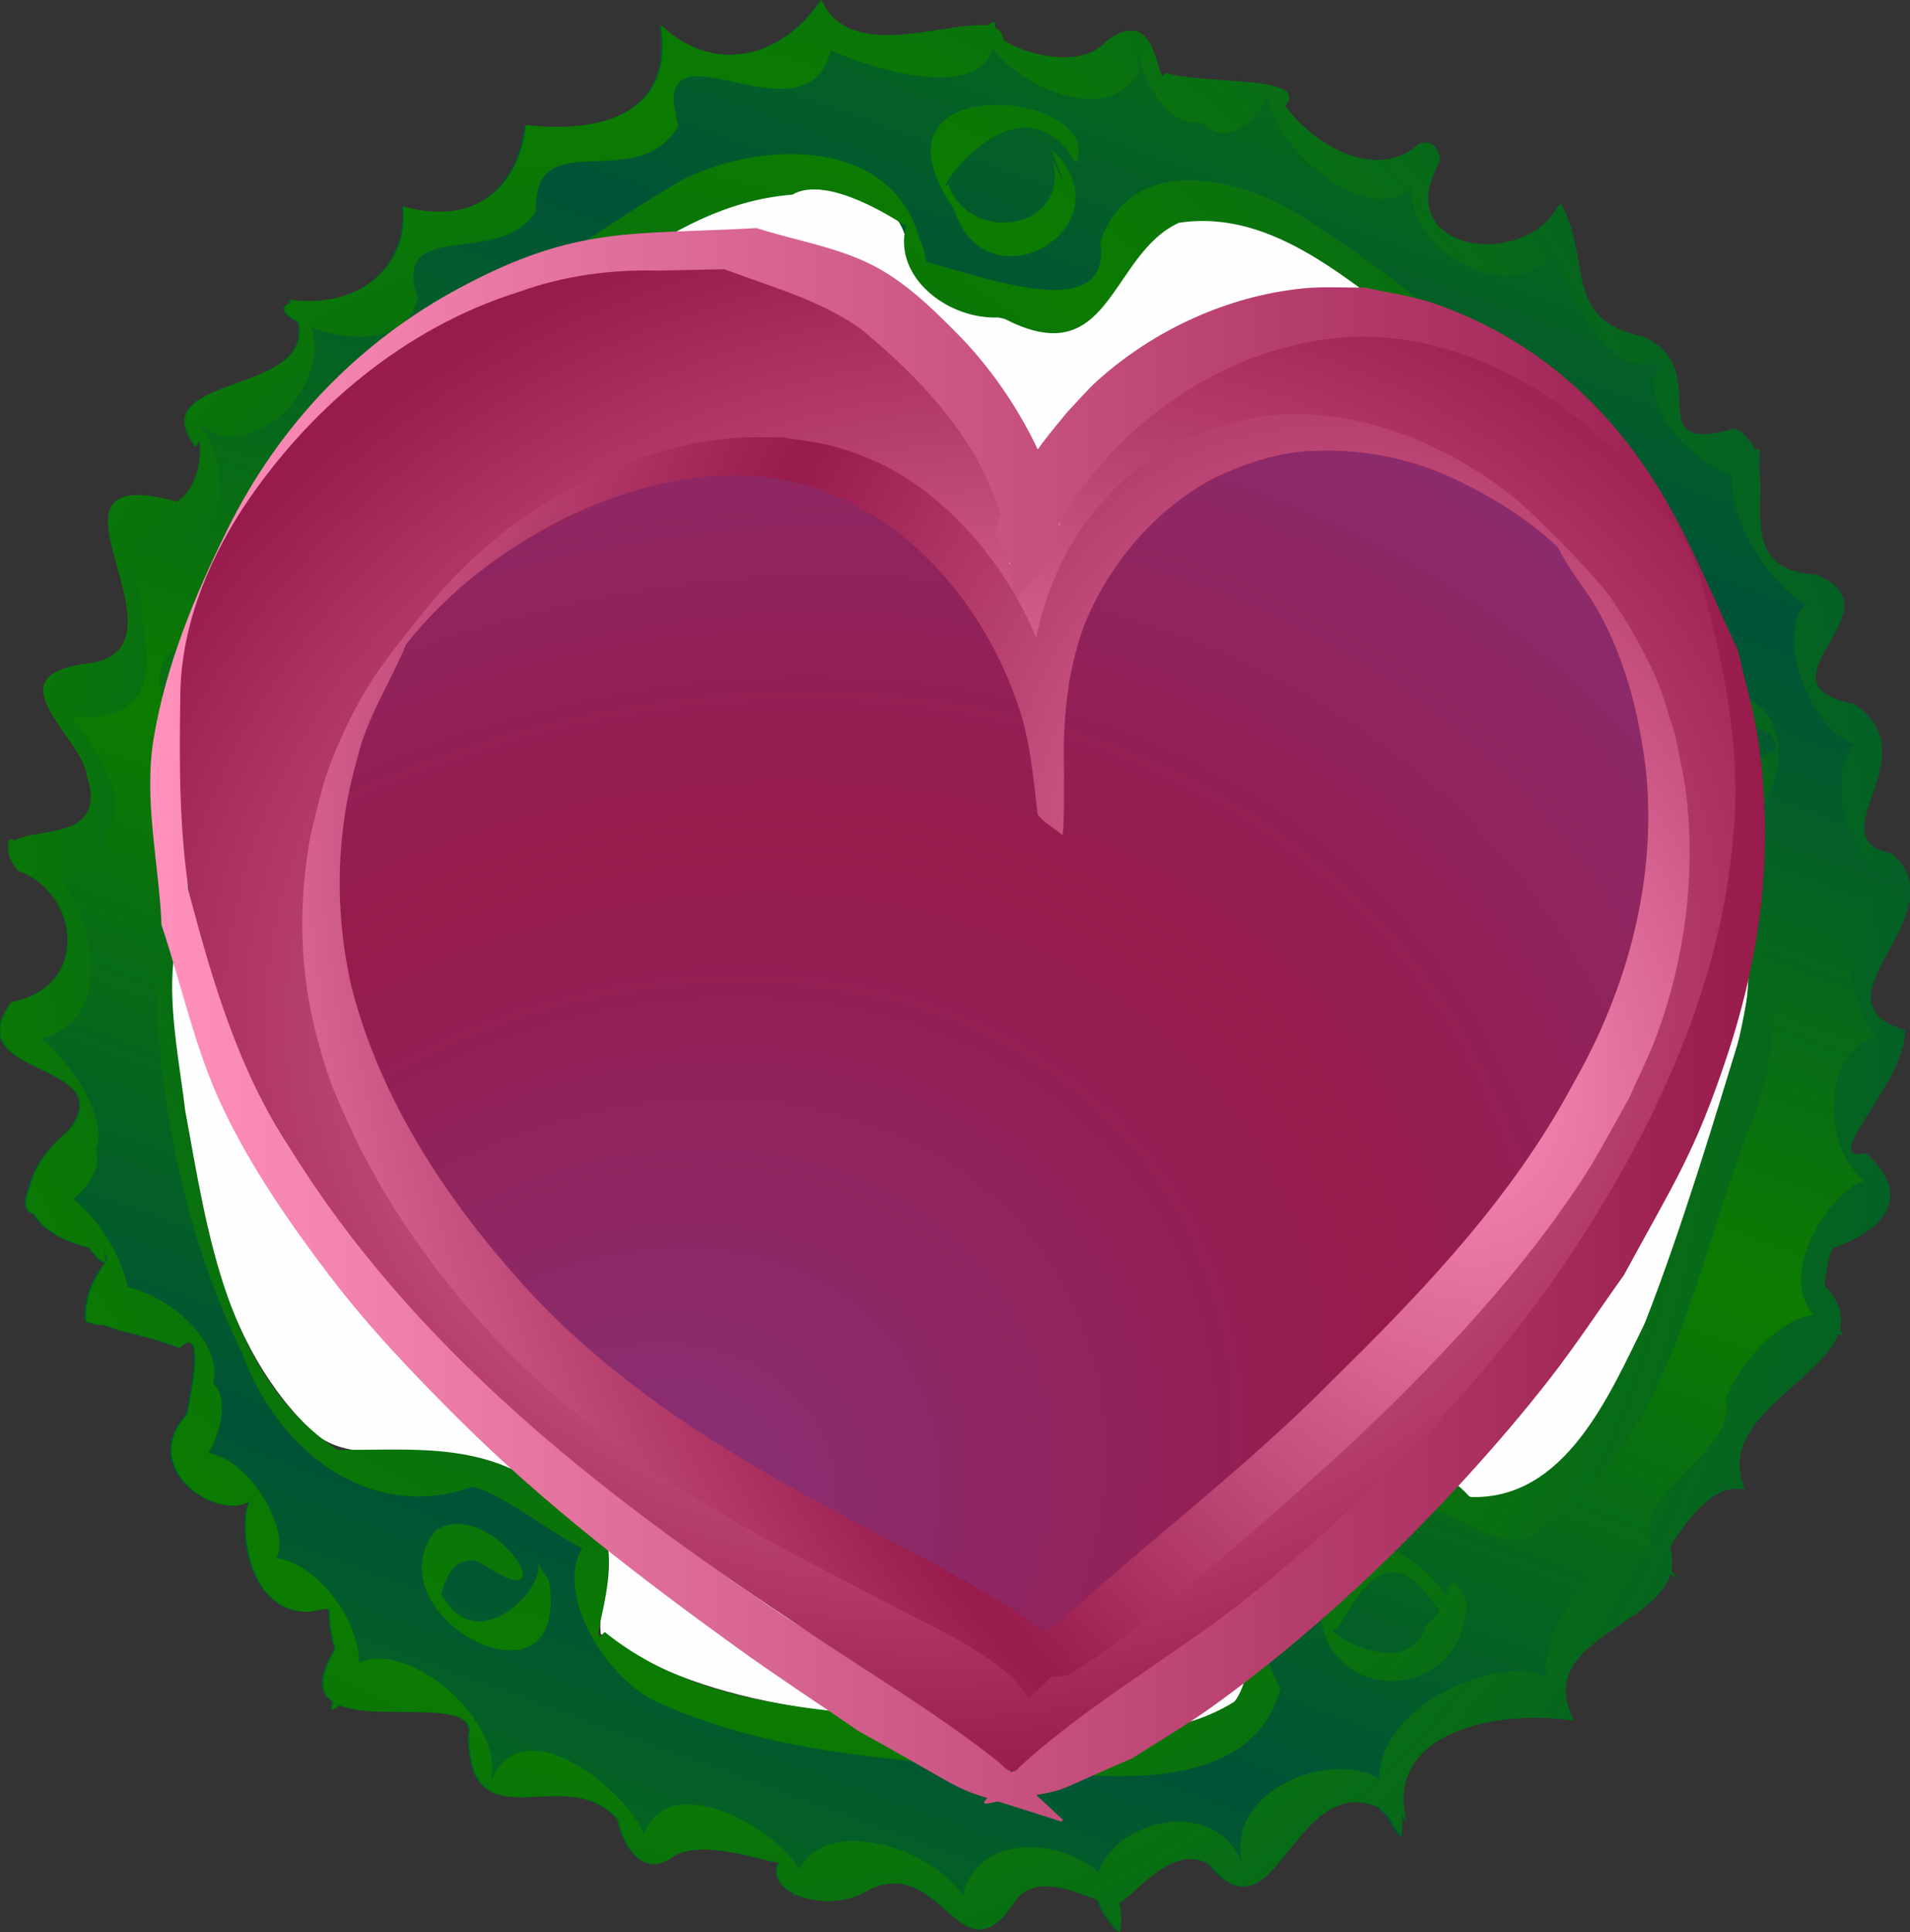
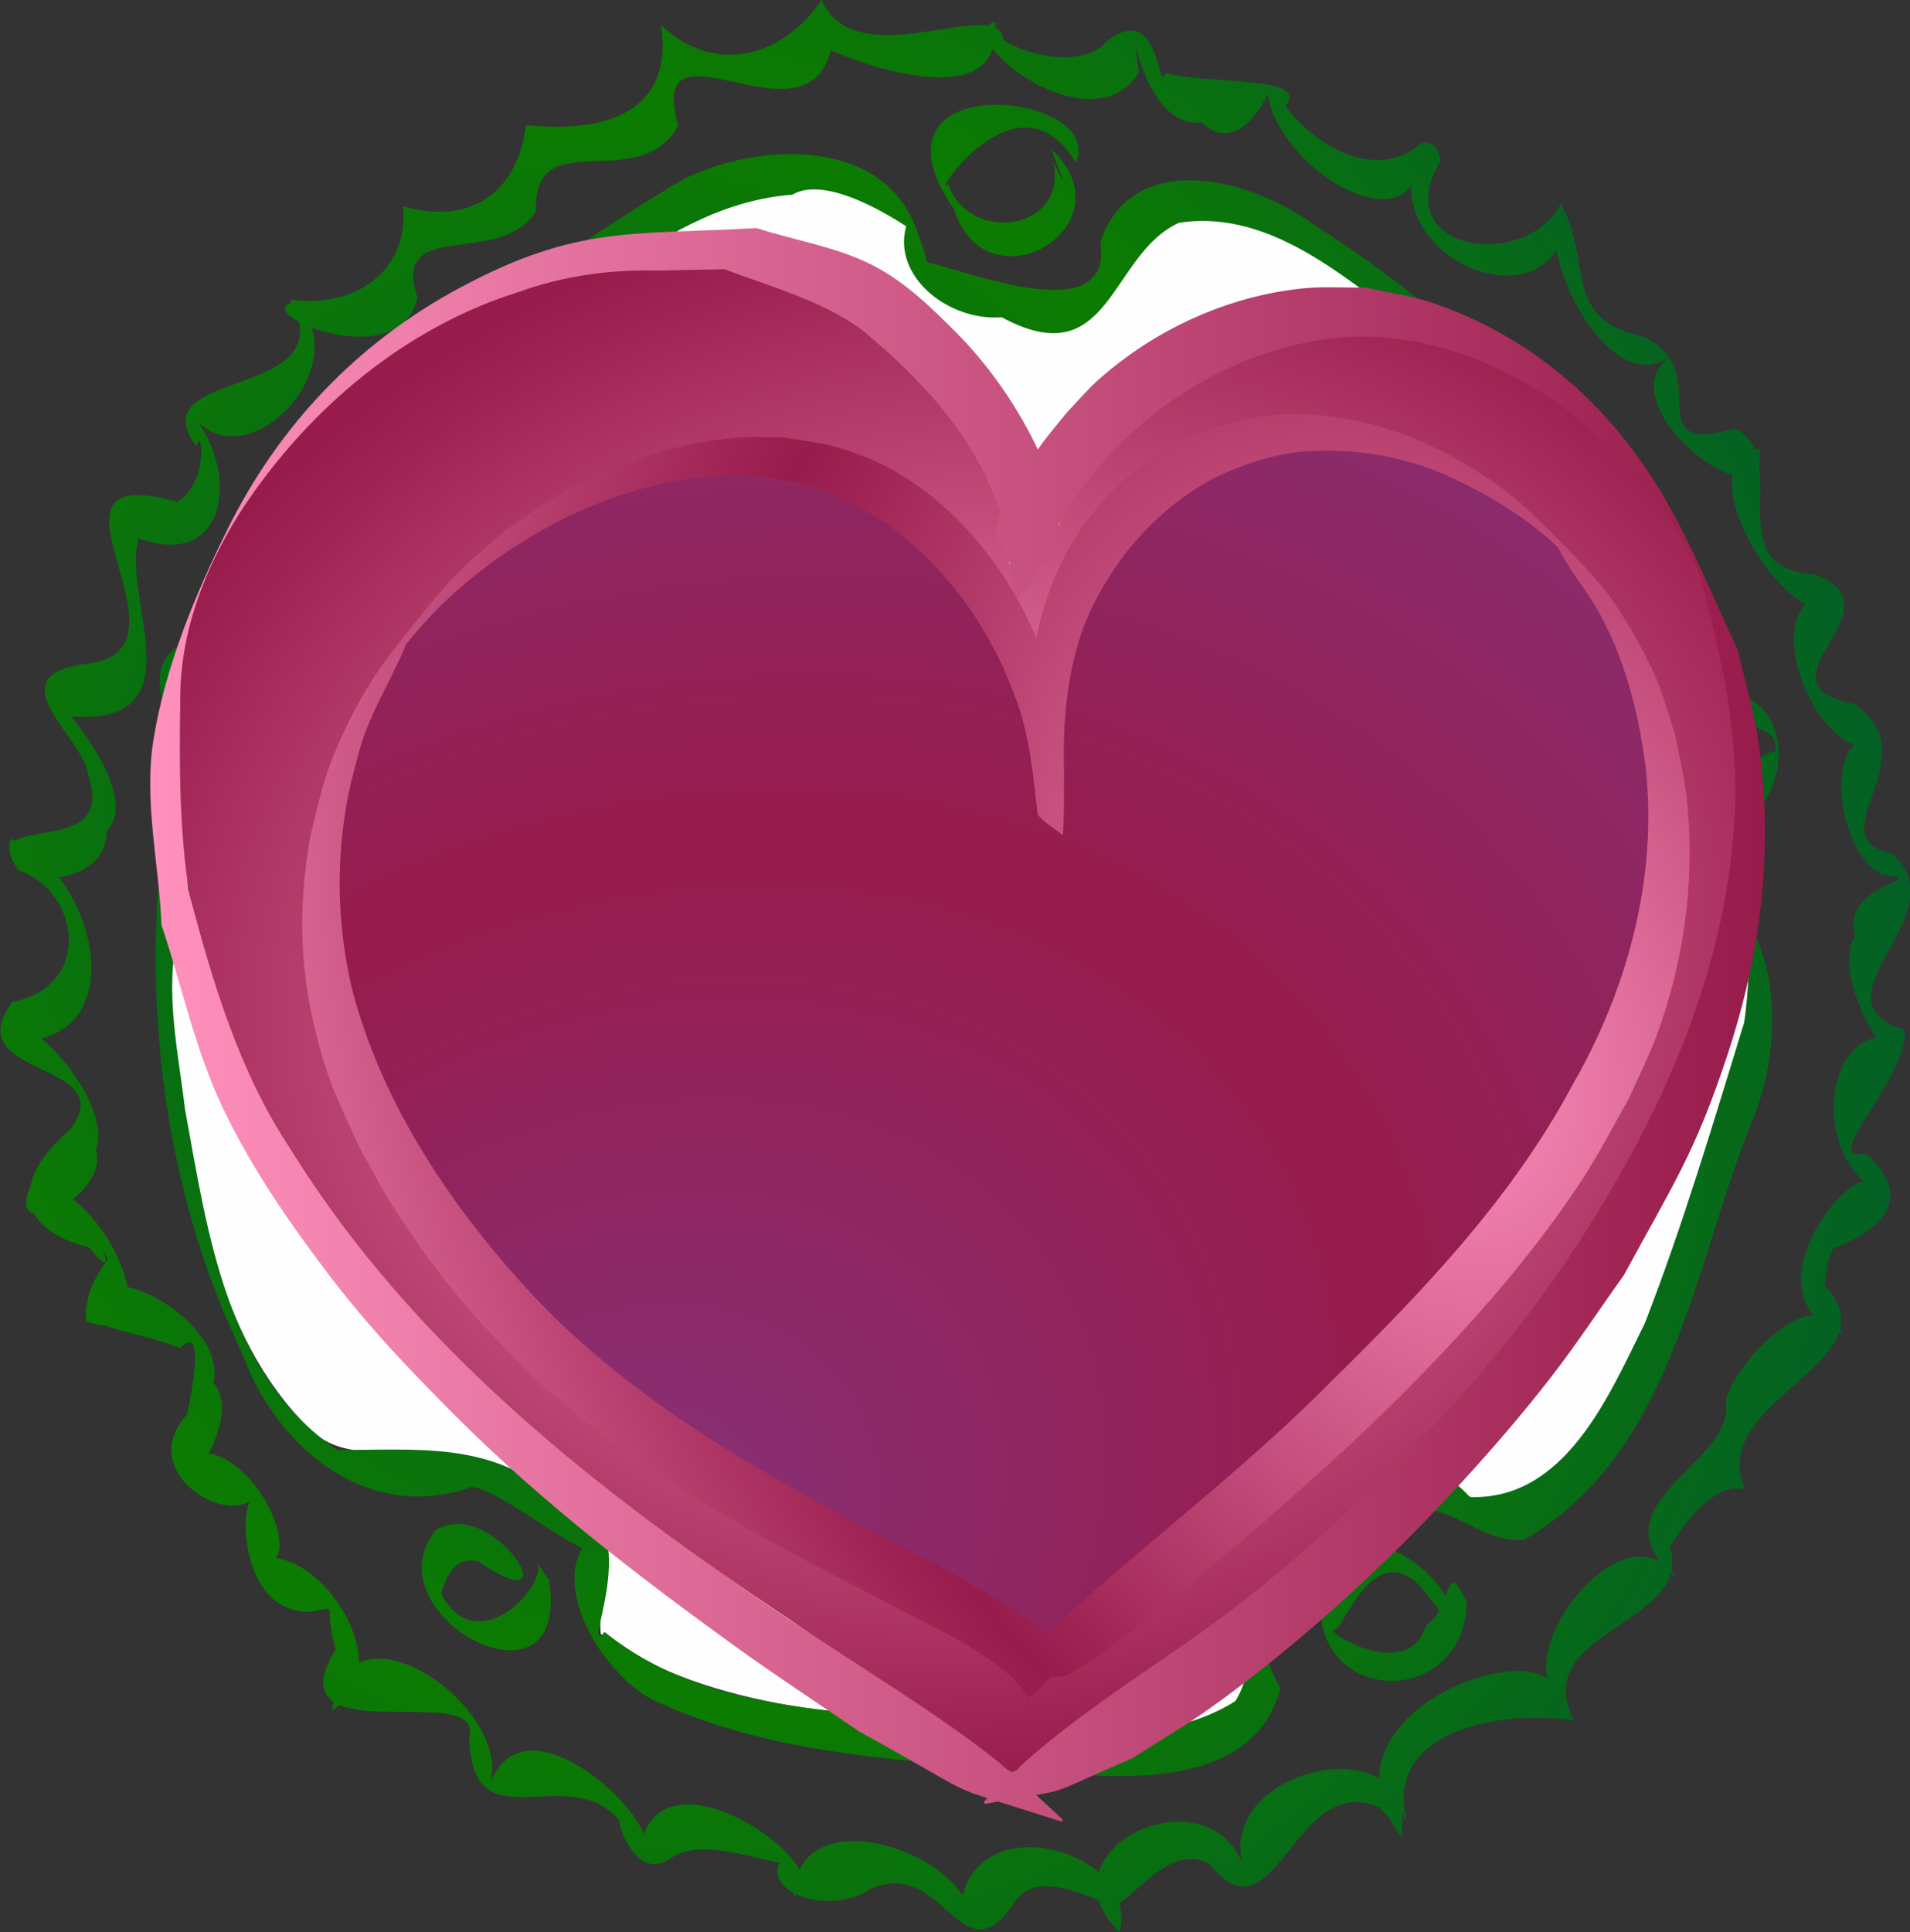
<svg xmlns="http://www.w3.org/2000/svg" xmlns:ns1="http://sodipodi.sourceforge.net/DTD/sodipodi-0.dtd" xmlns:ns2="http://www.inkscape.org/namespaces/inkscape" xmlns:xlink="http://www.w3.org/1999/xlink" width="68.27mm" height="69.037mm" viewBox="0 0 68.27 69.037" version="1.1" id="svg5" ns1:docname="Coeur_RCS.svg" ns2:version="1.1.2 (0a00cf5339, 2022-02-04)">
  <rect x="0" y="0" width="68.27" height="69.037" fill="#333333" stroke="none" />
  <ns1:namedview id="namedview7" pagecolor="#505050" bordercolor="#ffffff" borderopacity="1" ns2:pageshadow="0" ns2:pageopacity="0" ns2:pagecheckerboard="1" ns2:document-units="mm" showgrid="false" ns2:zoom="2.7356038" ns2:cx="135.07073" ns2:cy="207.63241" ns2:window-width="1520" ns2:window-height="875" ns2:window-x="8" ns2:window-y="40" ns2:window-maximized="0" ns2:current-layer="g17577" ns2:snap-global="false" fit-margin-top="0" fit-margin-left="0" fit-margin-right="0" fit-margin-bottom="0" />
  <defs id="defs2">
    <linearGradient id="linearGradient16364">
      <stop id="stop16360" offset="0" style="stop-color:#005337;stop-opacity:1.0" />
      <stop id="stop16362" offset="1" style="stop-color:#0c7c00;stop-opacity:1.0" />
    </linearGradient>
    <linearGradient id="linearGradient15245">
      <stop id="stop15241" offset="0.0" style="stop-color:#c542af;stop-opacity:1" />
      <stop id="stop15243" offset="1.0" style="stop-color:#ff4891;stop-opacity:1" />
    </linearGradient>
    <linearGradient id="linearGradient14061">
      <stop id="stop14057" offset="0.0" style="stop-color:#118c63;stop-opacity:1" />
      <stop id="stop14059" offset="1.0" style="stop-color:#51ad44;stop-opacity:1" />
    </linearGradient>
    <ns2:path-effect effect="powerclip" id="path-effect13319" is_visible="true" lpeversion="1" inverse="true" flatten="false" hide_clip="false" message="Utilise la règle de remplissage « fill-rule: evenodd » de la boîte de dialogue &lt;b&gt;Fond et contour&lt;/b&gt; en l'absence de résultat de mise à plat après une conversion en chemin." />
    <linearGradient id="linearGradient8049">
      <stop id="stop8045" offset="0" style="stop-color:#863279;stop-opacity:1.0" />
      <stop id="stop8047" offset="1" style="stop-color:#971b4b;stop-opacity:1.0" />
    </linearGradient>
    <linearGradient id="linearGradient7397">
      <stop id="stop7395" offset="0" style="stop-color:#971b4b;stop-opacity:1.0" />
      <stop id="stop7393" offset="1" style="stop-color:#863279;stop-opacity:1.0" />
    </linearGradient>
    <linearGradient id="linearGradient3430">
      <stop id="stop3426" offset="0.0" style="stop-color:#ff91bc;stop-opacity:1" />
      <stop id="stop3428" offset="1.0" style="stop-color:#971b4b;stop-opacity:1.0" />
    </linearGradient>
    <linearGradient id="VertRCS">
      <stop id="stop10" offset="0.0" style="stop-color:#005337;stop-opacity:1.0" />
      <stop id="stop11" offset="1.0" style="stop-color:#0c7c00;stop-opacity:1.0" />
    </linearGradient>
    <linearGradient id="RoseRCS">
      <stop id="stop20" offset="0.0" style="stop-color:#863279;stop-opacity:1.0" />
      <stop id="stop21" offset="1.0" style="stop-color:#971b4b;stop-opacity:1.0" />
    </linearGradient>
    <linearGradient id="FondbleuRCS">
      <stop id="stop00" offset="0.0" style="stop-color:#85b8cf;stop-opacity:1.0" />
      <stop id="stop01" offset="1.0" style="stop-color:#b3e6fd;stop-opacity:1.0" />
    </linearGradient>
    <radialGradient ns2:collect="always" xlink:href="#linearGradient3430" id="radialGradient4736-1" cx="82.315" cy="-254.511" fx="82.315" fy="-254.511" r="266.641" gradientTransform="matrix(1.205,-0.213,0.178,1.007,22.885,26.937)" gradientUnits="userSpaceOnUse" />
    <radialGradient ns2:collect="always" xlink:href="#linearGradient3430" id="radialGradient2613-2" cx="2.306" cy="-14.759" fx="2.306" fy="-14.759" r="62.925" gradientTransform="matrix(1,0,0,0.925,0,-1.105)" gradientUnits="userSpaceOnUse" />
    <radialGradient ns2:collect="always" xlink:href="#RoseRCS" id="radialGradient4567-9" gradientUnits="userSpaceOnUse" gradientTransform="matrix(1,0,0,0.925,0,-1.105)" cx="2.306" cy="-14.759" fx="2.306" fy="-14.759" r="62.925" />
    <radialGradient ns2:collect="always" xlink:href="#linearGradient8049" id="radialGradient3074-8" cx="71.341" cy="103.404" fx="71.341" fy="103.404" r="224.317" gradientTransform="matrix(1.059,-0.671,0.536,0.845,24.686,-62.66)" gradientUnits="userSpaceOnUse" spreadMethod="reflect" />
    <radialGradient ns2:collect="always" xlink:href="#linearGradient3430" id="radialGradient6877" cx="426.736" cy="-191.7" fx="426.736" fy="-191.7" r="237.825" gradientTransform="matrix(0.907,-0.353,0.489,1.258,143.139,197.766)" gradientUnits="userSpaceOnUse" spreadMethod="reflect" />
    <linearGradient ns2:collect="always" xlink:href="#linearGradient3430" id="linearGradient9171" x1="-135.566" y1="-160.494" x2="-49.624" y2="-160.494" gradientUnits="userSpaceOnUse" />
    <filter style="color-interpolation-filters:sRGB" ns2:label="Diffuse Light" id="filter61164-0-3" x="-0.159" y="-0.187" width="1.318" height="1.375">
      <feGaussianBlur in="SourceGraphic" stdDeviation="4.658" result="blur" id="feGaussianBlur61154-6-6" />
      <feDiffuseLighting diffuseConstant="1" surfaceScale="10" lighting-color="#baffec" result="diffuse" id="feDiffuseLighting61158-8-7">
        <feDistantLight elevation="27" azimuth="61" id="feDistantLight61156-9-5" />
      </feDiffuseLighting>
      <feComposite in="diffuse" in2="diffuse" operator="arithmetic" k1="1" result="composite1" id="feComposite61160-2-3" k2="0" k3="0" k4="0" />
      <feComposite in="composite1" in2="SourceGraphic" k1="1" operator="arithmetic" k3="1" result="composite2" id="feComposite61162-6-5" k2="0" k4="0" />
    </filter>
    <filter style="color-interpolation-filters:sRGB" ns2:label="Diffuse Light" id="filter60311-7-6" x="-0.159" y="-0.187" width="1.318" height="1.375">
      <feGaussianBlur in="SourceGraphic" stdDeviation="4.658" result="blur" id="feGaussianBlur60301-4-2" />
      <feDiffuseLighting diffuseConstant="1" surfaceScale="10" lighting-color="#ffbace" result="diffuse" id="feDiffuseLighting60305-4-9">
        <feDistantLight elevation="27" azimuth="223" id="feDistantLight60303-3-1" />
      </feDiffuseLighting>
      <feComposite in="diffuse" in2="diffuse" operator="arithmetic" k1="1" result="composite1" id="feComposite60307-0-2" k2="0" k3="0" k4="0" />
      <feComposite in="composite1" in2="SourceGraphic" k1="1" operator="arithmetic" k3="1" result="composite2" id="feComposite60309-7-7" k2="0" k4="0" />
    </filter>
    <ns2:path-effect effect="fillet_chamfer" id="path-effect54289-2-8-0" is_visible="true" lpeversion="1" satellites_param="F,0,0,1,0,0,0,1 @ F,0,0,1,0,0.365,0,1 @ F,0,0,1,0,0.591,0,1 @ F,0,0,1,0,0,0,1" unit="px" method="auto" mode="F" radius="0" chamfer_steps="1" flexible="false" use_knot_distance="true" apply_no_radius="true" apply_with_radius="true" only_selected="false" hide_knots="false" />
    <ns2:path-effect effect="rough_hatches" id="path-effect51444-8-6-9" is_visible="true" lpeversion="1" direction="-516.195,14.078 , 7.798,0" dist_rdm="75;1" growth="0" do_bend="true" bender="-516.195,19.078 , 5,0" bottom_edge_variation="3.119;1" top_edge_variation="3.119;1" bottom_tgt_variation="0;1" top_tgt_variation="0;1" scale_bf="1" scale_bb="1" scale_tf="1" scale_tb="1" top_smth_variation="0;1" bottom_smth_variation="0;1" fat_output="true" stroke_width_top="1" stroke_width_bottom="1" front_thickness="1" back_thickness="0.25" />
    <ns2:path-effect effect="rough_hatches" id="path-effect51444-7-3-8-3" is_visible="true" lpeversion="1" direction="-516.195,14.078 , 7.798,0" dist_rdm="75;689753711" growth="0" do_bend="true" bender="-516.195,19.078 , 5,0" bottom_edge_variation="3.119;661794261" top_edge_variation="3.119;1" bottom_tgt_variation="0;1" top_tgt_variation="0;1" scale_bf="1" scale_bb="1" scale_tf="1" scale_tb="1" top_smth_variation="0;1" bottom_smth_variation="0;1" fat_output="true" stroke_width_top="1" stroke_width_bottom="1" front_thickness="1" back_thickness="0.25" />
    <filter style="color-interpolation-filters:sRGB" ns2:label="Diffuse Light" id="filter61164-0-3-6" x="-0.159" y="-0.187" width="1.318" height="1.375">
      <feGaussianBlur in="SourceGraphic" stdDeviation="4.658" result="blur" id="feGaussianBlur61154-6-6-25" />
      <feDiffuseLighting diffuseConstant="1" surfaceScale="10" lighting-color="#baffec" result="diffuse" id="feDiffuseLighting61158-8-7-1">
        <feDistantLight elevation="27" azimuth="61" id="feDistantLight61156-9-5-0" />
      </feDiffuseLighting>
      <feComposite in="diffuse" in2="diffuse" operator="arithmetic" k1="1" result="composite1" id="feComposite61160-2-3-0" k2="0" k3="0" k4="0" />
      <feComposite in="composite1" in2="SourceGraphic" k1="1" operator="arithmetic" k3="1" result="composite2" id="feComposite61162-6-5-0" k2="0" k4="0" />
    </filter>
    <filter style="color-interpolation-filters:sRGB" ns2:label="Diffuse Light" id="filter60311-7-6-8" x="-0.159" y="-0.187" width="1.318" height="1.375">
      <feGaussianBlur in="SourceGraphic" stdDeviation="4.658" result="blur" id="feGaussianBlur60301-4-2-2" />
      <feDiffuseLighting diffuseConstant="1" surfaceScale="10" lighting-color="#ffbace" result="diffuse" id="feDiffuseLighting60305-4-9-8">
        <feDistantLight elevation="27" azimuth="223" id="feDistantLight60303-3-1-8" />
      </feDiffuseLighting>
      <feComposite in="diffuse" in2="diffuse" operator="arithmetic" k1="1" result="composite1" id="feComposite60307-0-2-7" k2="0" k3="0" k4="0" />
      <feComposite in="composite1" in2="SourceGraphic" k1="1" operator="arithmetic" k3="1" result="composite2" id="feComposite60309-7-7-0" k2="0" k4="0" />
    </filter>
    <ns2:path-effect effect="fillet_chamfer" id="path-effect54289-2-8-0-1" is_visible="true" lpeversion="1" satellites_param="F,0,0,1,0,0,0,1 @ F,0,0,1,0,0.365,0,1 @ F,0,0,1,0,0.591,0,1 @ F,0,0,1,0,0,0,1" unit="px" method="auto" mode="F" radius="0" chamfer_steps="1" flexible="false" use_knot_distance="true" apply_no_radius="true" apply_with_radius="true" only_selected="false" hide_knots="false" />
    <ns2:path-effect effect="rough_hatches" id="path-effect51444-8-6-9-5" is_visible="true" lpeversion="1" direction="-516.195,14.078 , 7.798,0" dist_rdm="75;1" growth="0" do_bend="true" bender="-516.195,19.078 , 5,0" bottom_edge_variation="3.119;1" top_edge_variation="3.119;1" bottom_tgt_variation="0;1" top_tgt_variation="0;1" scale_bf="1" scale_bb="1" scale_tf="1" scale_tb="1" top_smth_variation="0;1" bottom_smth_variation="0;1" fat_output="true" stroke_width_top="1" stroke_width_bottom="1" front_thickness="1" back_thickness="0.25" />
    <ns2:path-effect effect="rough_hatches" id="path-effect51444-7-3-8-3-0" is_visible="true" lpeversion="1" direction="-516.195,14.078 , 7.798,0" dist_rdm="75;689753711" growth="0" do_bend="true" bender="-516.195,19.078 , 5,0" bottom_edge_variation="3.119;661794261" top_edge_variation="3.119;1" bottom_tgt_variation="0;1" top_tgt_variation="0;1" scale_bf="1" scale_bb="1" scale_tf="1" scale_tb="1" top_smth_variation="0;1" bottom_smth_variation="0;1" fat_output="true" stroke_width_top="1" stroke_width_bottom="1" front_thickness="1" back_thickness="0.25" />
    <filter style="color-interpolation-filters:sRGB" ns2:label="Diffuse Light" id="filter61164-0-3-3" x="-0.159" y="-0.187" width="1.318" height="1.375">
      <feGaussianBlur in="SourceGraphic" stdDeviation="4.658" result="blur" id="feGaussianBlur61154-6-6-2" />
      <feDiffuseLighting diffuseConstant="1" surfaceScale="10" lighting-color="#baffec" result="diffuse" id="feDiffuseLighting61158-8-7-72">
        <feDistantLight elevation="27" azimuth="61" id="feDistantLight61156-9-5-4" />
      </feDiffuseLighting>
      <feComposite in="diffuse" in2="diffuse" operator="arithmetic" k1="1" result="composite1" id="feComposite61160-2-3-54" k2="0" k3="0" k4="0" />
      <feComposite in="composite1" in2="SourceGraphic" k1="1" operator="arithmetic" k3="1" result="composite2" id="feComposite61162-6-5-1" k2="0" k4="0" />
    </filter>
    <filter style="color-interpolation-filters:sRGB" ns2:label="Diffuse Light" id="filter60311-7-6-6" x="-0.159" y="-0.187" width="1.318" height="1.375">
      <feGaussianBlur in="SourceGraphic" stdDeviation="4.658" result="blur" id="feGaussianBlur60301-4-2-8" />
      <feDiffuseLighting diffuseConstant="1" surfaceScale="10" lighting-color="#ffbace" result="diffuse" id="feDiffuseLighting60305-4-9-0">
        <feDistantLight elevation="27" azimuth="223" id="feDistantLight60303-3-1-48" />
      </feDiffuseLighting>
      <feComposite in="diffuse" in2="diffuse" operator="arithmetic" k1="1" result="composite1" id="feComposite60307-0-2-8" k2="0" k3="0" k4="0" />
      <feComposite in="composite1" in2="SourceGraphic" k1="1" operator="arithmetic" k3="1" result="composite2" id="feComposite60309-7-7-3" k2="0" k4="0" />
    </filter>
    <ns2:path-effect effect="fillet_chamfer" id="path-effect54289-2-8-0-52" is_visible="true" lpeversion="1" satellites_param="F,0,0,1,0,0,0,1 @ F,0,0,1,0,0.365,0,1 @ F,0,0,1,0,0.591,0,1 @ F,0,0,1,0,0,0,1" unit="px" method="auto" mode="F" radius="0" chamfer_steps="1" flexible="false" use_knot_distance="true" apply_no_radius="true" apply_with_radius="true" only_selected="false" hide_knots="false" />
    <ns2:path-effect effect="rough_hatches" id="path-effect51444-8-6-9-47" is_visible="true" lpeversion="1" direction="-516.195,14.078 , 7.798,0" dist_rdm="75;1" growth="0" do_bend="true" bender="-516.195,19.078 , 5,0" bottom_edge_variation="3.119;1" top_edge_variation="3.119;1" bottom_tgt_variation="0;1" top_tgt_variation="0;1" scale_bf="1" scale_bb="1" scale_tf="1" scale_tb="1" top_smth_variation="0;1" bottom_smth_variation="0;1" fat_output="true" stroke_width_top="1" stroke_width_bottom="1" front_thickness="1" back_thickness="0.25" />
    <ns2:path-effect effect="rough_hatches" id="path-effect51444-7-3-8-3-4" is_visible="true" lpeversion="1" direction="-516.195,14.078 , 7.798,0" dist_rdm="75;689753711" growth="0" do_bend="true" bender="-516.195,19.078 , 5,0" bottom_edge_variation="3.119;661794261" top_edge_variation="3.119;1" bottom_tgt_variation="0;1" top_tgt_variation="0;1" scale_bf="1" scale_bb="1" scale_tf="1" scale_tb="1" top_smth_variation="0;1" bottom_smth_variation="0;1" fat_output="true" stroke_width_top="1" stroke_width_bottom="1" front_thickness="1" back_thickness="0.25" />
    <filter style="color-interpolation-filters:sRGB" ns2:label="Diffuse Light" id="filter61164-0-3-3-4" x="-0.159" y="-0.187" width="1.318" height="1.375">
      <feGaussianBlur in="SourceGraphic" stdDeviation="4.658" result="blur" id="feGaussianBlur61154-6-6-2-0" />
      <feDiffuseLighting diffuseConstant="1" surfaceScale="10" lighting-color="#baffec" result="diffuse" id="feDiffuseLighting61158-8-7-72-5">
        <feDistantLight elevation="27" azimuth="61" id="feDistantLight61156-9-5-4-9" />
      </feDiffuseLighting>
      <feComposite in="diffuse" in2="diffuse" operator="arithmetic" k1="1" result="composite1" id="feComposite61160-2-3-54-4" k2="0" k3="0" k4="0" />
      <feComposite in="composite1" in2="SourceGraphic" k1="1" operator="arithmetic" k3="1" result="composite2" id="feComposite61162-6-5-1-6" k2="0" k4="0" />
    </filter>
    <filter style="color-interpolation-filters:sRGB" ns2:label="Diffuse Light" id="filter60311-7-6-6-9" x="-0.159" y="-0.187" width="1.318" height="1.375">
      <feGaussianBlur in="SourceGraphic" stdDeviation="4.658" result="blur" id="feGaussianBlur60301-4-2-8-2" />
      <feDiffuseLighting diffuseConstant="1" surfaceScale="10" lighting-color="#ffbace" result="diffuse" id="feDiffuseLighting60305-4-9-0-2">
        <feDistantLight elevation="27" azimuth="223" id="feDistantLight60303-3-1-48-4" />
      </feDiffuseLighting>
      <feComposite in="diffuse" in2="diffuse" operator="arithmetic" k1="1" result="composite1" id="feComposite60307-0-2-8-7" k2="0" k3="0" k4="0" />
      <feComposite in="composite1" in2="SourceGraphic" k1="1" operator="arithmetic" k3="1" result="composite2" id="feComposite60309-7-7-3-7" k2="0" k4="0" />
    </filter>
    <ns2:path-effect effect="fillet_chamfer" id="path-effect54289-2-8-0-52-5" is_visible="true" lpeversion="1" satellites_param="F,0,0,1,0,0,0,1 @ F,0,0,1,0,0.365,0,1 @ F,0,0,1,0,0.591,0,1 @ F,0,0,1,0,0,0,1" unit="px" method="auto" mode="F" radius="0" chamfer_steps="1" flexible="false" use_knot_distance="true" apply_no_radius="true" apply_with_radius="true" only_selected="false" hide_knots="false" />
    <ns2:path-effect effect="rough_hatches" id="path-effect51444-8-6-9-47-4" is_visible="true" lpeversion="1" direction="-516.195,14.078 , 7.798,0" dist_rdm="75;1" growth="0" do_bend="true" bender="-516.195,19.078 , 5,0" bottom_edge_variation="3.119;1" top_edge_variation="3.119;1" bottom_tgt_variation="0;1" top_tgt_variation="0;1" scale_bf="1" scale_bb="1" scale_tf="1" scale_tb="1" top_smth_variation="0;1" bottom_smth_variation="0;1" fat_output="true" stroke_width_top="1" stroke_width_bottom="1" front_thickness="1" back_thickness="0.25" />
    <ns2:path-effect effect="rough_hatches" id="path-effect51444-7-3-8-3-4-8" is_visible="true" lpeversion="1" direction="-516.195,14.078 , 7.798,0" dist_rdm="75;689753711" growth="0" do_bend="true" bender="-516.195,19.078 , 5,0" bottom_edge_variation="3.119;661794261" top_edge_variation="3.119;1" bottom_tgt_variation="0;1" top_tgt_variation="0;1" scale_bf="1" scale_bb="1" scale_tf="1" scale_tb="1" top_smth_variation="0;1" bottom_smth_variation="0;1" fat_output="true" stroke_width_top="1" stroke_width_bottom="1" front_thickness="1" back_thickness="0.25" />
    <filter style="color-interpolation-filters:sRGB" ns2:label="Diffuse Light" id="filter61164-0-3-6-2" x="-0.159" y="-0.187" width="1.318" height="1.375">
      <feGaussianBlur in="SourceGraphic" stdDeviation="4.658" result="blur" id="feGaussianBlur61154-6-6-25-8" />
      <feDiffuseLighting diffuseConstant="1" surfaceScale="10" lighting-color="#baffec" result="diffuse" id="feDiffuseLighting61158-8-7-1-4">
        <feDistantLight elevation="27" azimuth="61" id="feDistantLight61156-9-5-0-7" />
      </feDiffuseLighting>
      <feComposite in="diffuse" in2="diffuse" operator="arithmetic" k1="1" result="composite1" id="feComposite61160-2-3-0-2" k2="0" k3="0" k4="0" />
      <feComposite in="composite1" in2="SourceGraphic" k1="1" operator="arithmetic" k3="1" result="composite2" id="feComposite61162-6-5-0-4" k2="0" k4="0" />
    </filter>
    <filter style="color-interpolation-filters:sRGB" ns2:label="Diffuse Light" id="filter60311-7-6-8-0" x="-0.159" y="-0.187" width="1.318" height="1.375">
      <feGaussianBlur in="SourceGraphic" stdDeviation="4.658" result="blur" id="feGaussianBlur60301-4-2-2-6" />
      <feDiffuseLighting diffuseConstant="1" surfaceScale="10" lighting-color="#ffbace" result="diffuse" id="feDiffuseLighting60305-4-9-8-2">
        <feDistantLight elevation="27" azimuth="223" id="feDistantLight60303-3-1-8-9" />
      </feDiffuseLighting>
      <feComposite in="diffuse" in2="diffuse" operator="arithmetic" k1="1" result="composite1" id="feComposite60307-0-2-7-9" k2="0" k3="0" k4="0" />
      <feComposite in="composite1" in2="SourceGraphic" k1="1" operator="arithmetic" k3="1" result="composite2" id="feComposite60309-7-7-0-0" k2="0" k4="0" />
    </filter>
    <ns2:path-effect effect="fillet_chamfer" id="path-effect54289-2-8-0-1-8" is_visible="true" lpeversion="1" satellites_param="F,0,0,1,0,0,0,1 @ F,0,0,1,0,0.365,0,1 @ F,0,0,1,0,0.591,0,1 @ F,0,0,1,0,0,0,1" unit="px" method="auto" mode="F" radius="0" chamfer_steps="1" flexible="false" use_knot_distance="true" apply_no_radius="true" apply_with_radius="true" only_selected="false" hide_knots="false" />
    <ns2:path-effect effect="rough_hatches" id="path-effect51444-8-6-9-5-1" is_visible="true" lpeversion="1" direction="-516.195,14.078 , 7.798,0" dist_rdm="75;1" growth="0" do_bend="true" bender="-516.195,19.078 , 5,0" bottom_edge_variation="3.119;1" top_edge_variation="3.119;1" bottom_tgt_variation="0;1" top_tgt_variation="0;1" scale_bf="1" scale_bb="1" scale_tf="1" scale_tb="1" top_smth_variation="0;1" bottom_smth_variation="0;1" fat_output="true" stroke_width_top="1" stroke_width_bottom="1" front_thickness="1" back_thickness="0.25" />
    <ns2:path-effect effect="rough_hatches" id="path-effect51444-7-3-8-3-0-3" is_visible="true" lpeversion="1" direction="-516.195,14.078 , 7.798,0" dist_rdm="75;689753711" growth="0" do_bend="true" bender="-516.195,19.078 , 5,0" bottom_edge_variation="3.119;661794261" top_edge_variation="3.119;1" bottom_tgt_variation="0;1" top_tgt_variation="0;1" scale_bf="1" scale_bb="1" scale_tf="1" scale_tb="1" top_smth_variation="0;1" bottom_smth_variation="0;1" fat_output="true" stroke_width_top="1" stroke_width_bottom="1" front_thickness="1" back_thickness="0.25" />
    <radialGradient ns2:collect="always" xlink:href="#VertRCS" id="radialGradient33910-6-8-1" gradientUnits="userSpaceOnUse" gradientTransform="matrix(0.255,0.037,0.041,-0.285,429.94,471.988)" cx="-1394.352" cy="1188.135" fx="-1394.352" fy="1188.135" r="154.882" spreadMethod="reflect" />
    <clipPath clipPathUnits="userSpaceOnUse" id="clipPath13315">
      <path style="display:none;fill:#ffa7a7;fill-opacity:1;stroke:none;stroke-width:0.122" d="m 262.187,67.695 c -1.856,0.109 -3.719,0.195 -5.561,0.449 -0.781,0.157 -1.763,0.415 -2.084,1.226 0.016,0.589 0.444,1.299 0.018,1.828 -0.357,0.259 -0.834,0.313 -1.174,0.628 -0.757,0.636 -1.765,0.549 -2.68,0.624 -1.157,0.186 -1.651,1.429 -2.135,2.345 -0.869,1.911 -1.898,3.992 -1.433,6.149 0.179,0.874 1.201,1.071 1.746,1.661 0.623,0.492 0.877,1.263 1.298,1.901 0.215,0.783 -0.57,1.295 -0.873,1.871 0.849,2.108 2.838,3.393 4.514,4.792 1.051,0.783 2.147,1.805 3.534,1.832 0.758,-0.14 0.99,-1.026 1.474,-1.525 0.321,-0.528 0.979,-0.421 1.458,-0.202 0.639,0.291 1.59,-0.086 2.014,0.613 0.095,0.356 0.347,0.654 0.734,0.699 1.565,0.325 2.935,-0.773 4.144,-1.6 1.345,-1.047 2.761,-2.052 3.879,-3.35 0.537,-0.43 -0.027,-0.981 -0.166,-1.471 -0.35,-0.684 -0.307,-1.501 0.099,-2.151 0.29,-0.567 0.464,-1.194 0.552,-1.811 0.627,-0.256 1.365,0.043 2.006,-0.102 0.047,-2.087 -0.627,-4.128 -1.19,-6.122 -0.473,-1.337 -0.866,-2.926 -2.137,-3.737 -0.921,-0.492 -1.822,0.543 -2.754,0.315 -0.618,-0.395 -1.144,-0.984 -1.487,-1.634 -0.309,-0.566 0.449,-1.153 -0.009,-1.675 -0.55,-1.065 -1.843,-1.397 -2.942,-1.531 -0.281,-0.023 -0.563,-0.027 -0.844,-0.023 z" id="path13317" />
      <path id="lpe_path-effect13319" style="fill:#ffa7a7;fill-opacity:1;stroke:none;stroke-width:0.122" class="powerclip" d="m 239.976,59.807 h 40.908 v 41.505 h -40.908 z m 22.211,7.888 c -1.856,0.109 -3.719,0.195 -5.561,0.449 -0.781,0.157 -1.763,0.415 -2.084,1.226 0.016,0.589 0.444,1.299 0.018,1.828 -0.357,0.259 -0.834,0.313 -1.174,0.628 -0.757,0.636 -1.765,0.549 -2.68,0.624 -1.157,0.186 -1.651,1.429 -2.135,2.345 -0.869,1.911 -1.898,3.992 -1.433,6.149 0.179,0.874 1.201,1.071 1.746,1.661 0.623,0.492 0.877,1.263 1.298,1.901 0.215,0.783 -0.57,1.295 -0.873,1.871 0.849,2.108 2.838,3.393 4.514,4.792 1.051,0.783 2.147,1.805 3.534,1.832 0.758,-0.14 0.99,-1.026 1.474,-1.525 0.321,-0.528 0.979,-0.421 1.458,-0.202 0.639,0.291 1.59,-0.086 2.014,0.613 0.095,0.356 0.347,0.654 0.734,0.699 1.565,0.325 2.935,-0.773 4.144,-1.6 1.345,-1.047 2.761,-2.052 3.879,-3.35 0.537,-0.43 -0.027,-0.981 -0.166,-1.471 -0.35,-0.684 -0.307,-1.501 0.099,-2.151 0.29,-0.567 0.464,-1.194 0.552,-1.811 0.627,-0.256 1.365,0.043 2.006,-0.102 0.047,-2.087 -0.627,-4.128 -1.19,-6.122 -0.473,-1.337 -0.866,-2.926 -2.137,-3.737 -0.921,-0.492 -1.822,0.543 -2.754,0.315 -0.618,-0.395 -1.144,-0.984 -1.487,-1.634 -0.309,-0.566 0.449,-1.153 -0.009,-1.675 -0.55,-1.065 -1.843,-1.397 -2.942,-1.531 -0.281,-0.023 -0.563,-0.027 -0.844,-0.023 z" />
    </clipPath>
    <linearGradient ns2:collect="always" xlink:href="#linearGradient16364" id="linearGradient13833" x1="266.677" y1="72.516" x2="258.314" y2="78.778" gradientUnits="userSpaceOnUse" spreadMethod="reflect" />
  </defs>
  <g ns2:label="Calque 1" ns2:groupmode="layer" id="layer1" transform="translate(-112.815,-201.199)">
    <g id="g17577" transform="translate(-6.8,185.257)">
-       <path style="fill:#fffefe;fill-opacity:1;stroke:none;stroke-width:0.267" d="m 142.41,24.898 c -3.26,2.405 -6.561,4.775 -9.624,7.428 -1.24,1.216 -2.727,2.852 -2.35,4.717 0.729,1.056 2.355,1.844 2.204,3.317 -0.345,0.898 -1.151,1.563 -1.398,2.542 -0.626,2.061 -2.571,3.1 -4.153,4.325 -1.892,1.714 -1.316,4.573 -1.114,6.821 0.684,4.524 1.276,9.547 4.689,12.935 1.366,1.383 3.467,0.528 5.164,0.96 1.723,0.158 3.103,1.264 4.63,1.929 1.323,1.174 0.498,3.043 0.63,4.455 4.057,2.842 9.216,2.826 13.94,3.388 2.85,0.182 6.067,0.744 8.632,-0.854 1.217,-1.157 0.589,-3.05 0.88,-4.538 -0.042,-1.346 1.287,-1.932 2.423,-2.101 1.514,-0.228 2.802,-2.047 4.407,-1.274 0.597,0.538 1.411,0.783 2.172,0.404 3.244,-1.266 4.442,-4.899 5.669,-7.848 1.212,-3.511 2.605,-7.03 3.104,-10.727 0.471,-1.424 -1.216,-1.76 -2.051,-2.489 -1.452,-0.834 -2.345,-2.376 -2.376,-4.047 -0.145,-1.38 -0.572,-2.731 -1.145,-3.964 0.841,-1.212 2.545,-1.543 3.543,-2.569 -2.394,-3.869 -6.049,-6.795 -9.448,-9.769 -2.453,-1.881 -5.058,-4.316 -8.344,-4.286 -2.267,0.197 -2.684,3.157 -4.655,3.848 -1.598,0.013 -3.259,-0.437 -4.658,-1.216 -1.238,-0.667 -0.55,-2.639 -2.008,-3.05 -2.27,-1.293 -5.026,-0.363 -7.194,0.7 -0.54,0.291 -1.06,0.619 -1.569,0.961 z" id="path13070-0" />
+       <path style="fill:#fffefe;fill-opacity:1;stroke:none;stroke-width:0.267" d="m 142.41,24.898 c -3.26,2.405 -6.561,4.775 -9.624,7.428 -1.24,1.216 -2.727,2.852 -2.35,4.717 0.729,1.056 2.355,1.844 2.204,3.317 -0.345,0.898 -1.151,1.563 -1.398,2.542 -0.626,2.061 -2.571,3.1 -4.153,4.325 -1.892,1.714 -1.316,4.573 -1.114,6.821 0.684,4.524 1.276,9.547 4.689,12.935 1.366,1.383 3.467,0.528 5.164,0.96 1.723,0.158 3.103,1.264 4.63,1.929 1.323,1.174 0.498,3.043 0.63,4.455 4.057,2.842 9.216,2.826 13.94,3.388 2.85,0.182 6.067,0.744 8.632,-0.854 1.217,-1.157 0.589,-3.05 0.88,-4.538 -0.042,-1.346 1.287,-1.932 2.423,-2.101 1.514,-0.228 2.802,-2.047 4.407,-1.274 0.597,0.538 1.411,0.783 2.172,0.404 3.244,-1.266 4.442,-4.899 5.669,-7.848 1.212,-3.511 2.605,-7.03 3.104,-10.727 0.471,-1.424 -1.216,-1.76 -2.051,-2.489 -1.452,-0.834 -2.345,-2.376 -2.376,-4.047 -0.145,-1.38 -0.572,-2.731 -1.145,-3.964 0.841,-1.212 2.545,-1.543 3.543,-2.569 -2.394,-3.869 -6.049,-6.795 -9.448,-9.769 -2.453,-1.881 -5.058,-4.316 -8.344,-4.286 -2.267,0.197 -2.684,3.157 -4.655,3.848 -1.598,0.013 -3.259,-0.437 -4.658,-1.216 -1.238,-0.667 -0.55,-2.639 -2.008,-3.05 -2.27,-1.293 -5.026,-0.363 -7.194,0.7 -0.54,0.291 -1.06,0.619 -1.569,0.961 " id="path13070-0" />
      <g id="g13805" transform="rotate(-33.146,173.881,59.979)">
-         <path id="rect3566-8-4" style="fill:url(#linearGradient13833);fill-opacity:1;stroke-width:0.365" d="m 264.6,64.807 c 0.271,1.155 1.366,1.545 2.431,1.092 -0.196,1.124 1.572,1.419 2.052,1.845 0.036,-0.01 0.079,-0.008 0.131,0.009 -0.015,0.031 -0.032,0.058 -0.048,0.085 0.04,0.065 0.049,0.135 0.015,0.211 -0.079,0.072 0.659,1.183 1.417,0.975 0.171,-0.011 0.292,0.011 0.377,0.054 0.017,0.009 0.033,0.018 0.047,0.029 0.367,0.271 -0.191,1.079 0.08,0.881 0.472,0.546 1.98,1.329 1.345,1.527 0.071,0.955 0.663,1.879 1.549,1.721 -0.005,0.008 -0.009,0.013 -0.014,0.021 0.137,-0.005 0.224,0.202 0.093,0.407 -1.524,0.757 0.173,2.281 1.285,1.662 -0.106,1.131 -1.03,1.586 -0.061,2.568 0.118,0.188 0.163,0.356 0.165,0.509 -7.9e-4,1e-5 -0.002,0 -0.003,0 l 5.3e-4,0.004 c 7.9e-4,-4e-5 10e-4,5e-5 0.002,0 0.008,0.769 -1.091,1.142 0.271,1.567 0.09,0.161 0.106,0.317 0.079,0.469 0.024,0.008 0.047,0.015 0.072,0.026 -0.046,0.099 -0.097,0.166 -0.149,0.213 -0.298,0.666 -1.191,1.286 -0.209,2.018 0.912,1.276 -1.897,0.889 -0.631,2.123 0.607,1.405 -1.735,1.484 -0.822,2.391 0.426,1.447 -2.5,1.25 -1.403,2.538 -0.425,0.729 -2.421,1.046 -1.638,1.345 0.288,1.096 -0.538,1.189 -1.291,1.011 -0.127,0.028 -0.329,0.28 -0.465,0.431 0.067,0.358 -0.012,0.588 -0.181,0.742 -5.3e-4,0.033 -0.003,0.068 -0.008,0.105 -0.015,-0.022 -0.027,-0.043 -0.041,-0.064 -0.68,0.516 -2.5,0.079 -2.686,1.306 -0.363,-0.41 -1.235,-0.042 -1.548,0.115 -0.043,0.142 -0.11,0.25 -0.194,0.334 0.009,0.053 0.015,0.109 0.014,0.17 -0.016,-0.05 -0.029,-0.097 -0.041,-0.143 -0.699,0.624 -2.496,-0.296 -2.655,1.16 -0.877,-0.794 -2.706,-1.591 -3.207,-0.103 0.005,-0.08 0.006,-0.113 0.009,-0.17 -0.01,0.021 -0.018,0.042 -0.029,0.062 -0.046,0.085 -0.107,0.171 -0.186,0.257 -0.011,-0.139 -0.008,-0.267 0.005,-0.385 -0.016,-0.057 -0.032,-0.125 -0.049,-0.225 -0.853,-1.261 -2.672,0.995 -2.833,-0.734 -0.32,-0.621 -1.253,-0.251 -1.592,-0.276 -0.045,0.146 -0.127,0.284 -0.255,0.404 -0.056,-0.247 -0.05,-0.453 5.3e-4,-0.623 -0.15,-0.205 -0.388,-0.577 -0.697,-0.721 -0.022,-0.01 -0.045,-0.02 -0.068,-0.028 -0.137,-0.047 -0.287,-0.046 -0.448,0.035 -1.403,0.574 -0.512,-1.287 -1.835,-1.492 -0.448,0.004 -0.862,-0.283 -1.05,-0.584 -0.015,-0.001 -0.029,-0.002 -0.046,-0.005 0.008,-0.011 0.016,-0.021 0.024,-0.032 -0.12,-0.217 -0.121,-0.436 0.074,-0.556 -0.184,-0.122 -0.856,-1.066 -1.448,-1.033 -0.659,0.03 -0.467,-0.83 -0.377,-0.987 -0.162,-1.301 -2.28,-0.947 -1.303,-2.498 0.487,-0.448 -1.098,-0.995 -1.5,-1.585 -0.049,0.004 -0.099,0.005 -0.151,5.3e-4 0.032,-0.038 0.063,-0.072 0.095,-0.104 -0.098,-0.229 0.007,-0.464 0.503,-0.702 0.231,-0.782 0.468,-0.513 -0.035,-0.753 -0.442,-0.286 -0.472,-0.766 -0.35,-1.192 -0.006,-0.007 -0.011,-0.013 -0.018,-0.02 0.008,0.001 0.015,0.003 0.022,0.004 0.116,-0.393 0.359,-0.738 0.527,-0.839 -0.628,-0.01 -1.244,-1.459 -0.081,-1.755 0.475,-0.482 1.006,-1.074 0.493,-0.974 -0.284,-0.414 -0.641,-0.717 -0.818,-0.979 -0.073,-0.049 -0.15,-0.121 -0.23,-0.225 0.056,-0.114 0.119,-0.196 0.187,-0.251 0.095,-0.133 0.301,-0.266 0.664,-0.412 0.136,-0.851 -0.062,0.641 -0.145,-0.325 -0.331,-0.36 -0.473,-0.684 -0.453,-0.956 -0.096,-0.1 -0.066,-0.243 0.194,-0.414 0.204,-0.211 0.561,-0.359 1.046,-0.422 1.369,-0.476 -1.117,-1.732 0.36,-2.271 1.234,0.508 1.922,-0.902 1.266,-1.747 -0.002,-0.049 -0.002,-0.092 -5.3e-4,-0.131 -0.004,-0.069 0.01,-0.138 0.042,-0.206 -1e-4,-7.9e-4 0.002,-0.002 0.002,-0.003 0.028,-0.057 0.069,-0.113 0.127,-0.167 0.015,0.021 0.028,0.044 0.041,0.066 0.413,-0.005 1.304,0.863 1.595,-0.243 0.287,-0.579 -0.432,-2.264 1.05,-1.509 1.672,0.74 0.854,-3.467 2.619,-1.45 0.562,0.06 1.065,-0.842 0.764,-0.58 -0.099,-1.51 2.081,0.379 2.523,-0.794 -0.124,-0.228 -0.128,-0.391 0.069,-0.329 0.002,-0.019 0.005,-0.036 0.006,-0.057 0.879,0.762 1.944,0.61 2.39,-0.265 0.8,0.906 1.726,0.799 2.418,-0.014 0.983,0.807 2.14,1.17 2.75,-0.161 z" ns1:nodetypes="cccccccsccccccccccccccccccccccccccccccccccccccccccsccccccccccccccccccccccccccccccccccccccccccccccc" ns2:export-filename="/media/riwan/DATA/Workspace/inkscape/RCS/Rendus/Logo/Logo_RCS-Blanc_rond-384px.png" ns2:export-xdpi="315.21951" ns2:export-ydpi="315.21951" clip-path="url(#clipPath13315)" ns2:path-effect="#path-effect13319" ns2:original-d="m 264.59984,64.807095 c 0.27052,1.155031 1.36556,1.544831 2.43086,1.092441 -0.1956,1.12376 1.57218,1.41891 2.05156,1.84485 0.0364,-0.01 0.0792,-0.008 0.13074,0.009 -0.0155,0.0311 -0.0318,0.0575 -0.0481,0.0853 0.0398,0.065 0.0488,0.13454 0.015,0.21084 -0.0787,0.072 0.65887,1.18272 1.41697,0.97513 0.17074,-0.0114 0.29191,0.0106 0.37672,0.0543 0.0169,0.009 0.033,0.0184 0.047,0.0289 0.36719,0.27083 -0.19144,1.07856 0.0801,0.88108 0.47224,0.54588 1.97993,1.32857 1.34462,1.52653 0.0708,0.95525 0.66317,1.87867 1.54874,1.72134 -0.005,0.008 -0.009,0.0134 -0.0139,0.0207 0.13736,-0.005 0.22387,0.20233 0.093,0.40669 -1.5245,0.75695 0.17349,2.28126 1.28519,1.66243 -0.10607,1.13087 -1.02998,1.5856 -0.061,2.56832 0.11788,0.18771 0.16304,0.3561 0.16537,0.50901 -7.9e-4,1e-5 -0.002,0 -0.003,0 l 5.3e-4,0.004 c 7.9e-4,-4e-5 10e-4,5e-5 0.002,0 0.008,0.76944 -1.09143,1.14212 0.27078,1.56683 0.09,0.16092 0.1065,0.31671 0.0791,0.46922 0.0239,0.008 0.0474,0.0146 0.0724,0.0258 -0.0464,0.0985 -0.0967,0.16621 -0.14883,0.21291 -0.29811,0.66614 -1.19122,1.28593 -0.20929,2.01796 0.91187,1.27599 -1.8967,0.88933 -0.63148,2.12339 0.60707,1.4047 -1.73539,1.48364 -0.82166,2.39055 0.42643,1.44673 -2.50026,1.25017 -1.40301,2.53834 -0.42524,0.72869 -2.42083,1.0457 -1.63815,1.34514 0.2881,1.09565 -0.53783,1.18939 -1.29139,1.01079 -0.12702,0.0277 -0.32928,0.28039 -0.46457,0.4315 0.0669,0.35822 -0.0122,0.58805 -0.18138,0.74208 -5.3e-4,0.0334 -0.003,0.0684 -0.008,0.10542 -0.0152,-0.0217 -0.0274,-0.0425 -0.0408,-0.0641 -0.68023,0.51565 -2.50048,0.0793 -2.68563,1.30638 -0.36276,-0.41044 -1.23462,-0.0421 -1.54822,0.11472 -0.0427,0.14207 -0.10968,0.25005 -0.19379,0.33383 0.009,0.0532 0.0145,0.10894 0.014,0.17001 -0.0164,-0.0497 -0.0295,-0.0967 -0.0414,-0.14262 -0.69913,0.62358 -2.49626,-0.296 -2.65461,1.15962 -0.87714,-0.79378 -2.70577,-1.59142 -3.20653,-0.10336 0.005,-0.0799 0.006,-0.11341 0.009,-0.17001 -0.01,0.0208 -0.0175,0.0415 -0.0289,0.0625 -0.0462,0.0849 -0.10728,0.17062 -0.18604,0.25735 -0.0105,-0.13872 -0.008,-0.26667 0.005,-0.38499 -0.0159,-0.0565 -0.0322,-0.125 -0.0491,-0.22479 -0.85295,-1.26142 -2.67238,0.99462 -2.83342,-0.73381 -0.32043,-0.6205 -1.25332,-0.25116 -1.59163,-0.27647 -0.0447,0.14615 -0.12693,0.28397 -0.25528,0.40411 -0.0561,-0.24683 -0.0498,-0.45329 5.3e-4,-0.62321 -0.15009,-0.20502 -0.38838,-0.57659 -0.69712,-0.72141 -0.0222,-0.0104 -0.0447,-0.0201 -0.0677,-0.0279 -0.1373,-0.0472 -0.28733,-0.0462 -0.44803,0.0346 -1.40294,0.57423 -0.51188,-1.28675 -1.83451,-1.49241 -0.4484,0.004 -0.86239,-0.28293 -1.04954,-0.58446 -0.0152,-0.001 -0.0294,-0.002 -0.046,-0.005 0.008,-0.0114 0.0163,-0.0211 0.0243,-0.032 -0.12045,-0.21695 -0.12056,-0.43618 0.0744,-0.55552 -0.18357,-0.12223 -0.85639,-1.06551 -1.44797,-1.03301 -0.65925,0.0296 -0.46662,-0.83022 -0.37724,-0.98702 -0.16243,-1.30069 -2.27971,-0.94661 -1.30276,-2.49753 0.48693,-0.44825 -1.09839,-0.99508 -1.50017,-1.58543 -0.0486,0.004 -0.0987,0.005 -0.15141,5.3e-4 0.0317,-0.0384 0.0634,-0.0718 0.0951,-0.10439 -0.0976,-0.22927 0.007,-0.46418 0.50282,-0.70228 0.23101,-0.78232 0.46801,-0.51255 -0.0351,-0.75292 -0.44242,-0.28623 -0.47226,-0.76563 -0.35037,-1.19218 -0.006,-0.007 -0.0114,-0.0126 -0.0176,-0.0196 0.008,0.001 0.0147,0.003 0.0222,0.004 0.11616,-0.39321 0.35862,-0.73807 0.5271,-0.83922 -0.62793,-0.01 -1.24354,-1.45867 -0.0811,-1.75493 0.47496,-0.48232 1.00552,-1.0738 0.493,-0.97359 -0.28433,-0.41366 -0.64139,-0.71733 -0.81752,-0.97927 -0.0733,-0.0493 -0.15007,-0.12117 -0.22996,-0.22479 0.0562,-0.11387 0.11935,-0.19557 0.18706,-0.25063 0.0954,-0.13273 0.30112,-0.26623 0.66353,-0.41238 0.13609,-0.85092 -0.0616,0.64063 -0.1452,-0.32452 -0.33125,-0.36043 -0.47296,-0.68411 -0.45322,-0.9555 -0.0958,-0.0997 -0.0657,-0.24341 0.19379,-0.41445 0.20412,-0.21148 0.56083,-0.35852 1.04593,-0.42168 1.36868,-0.47589 -1.1168,-1.7324 0.35967,-2.27066 1.2342,0.50801 1.9224,-0.90181 1.26608,-1.74666 -0.002,-0.049 -0.002,-0.0916 -5.3e-4,-0.13126 -0.004,-0.0686 0.01,-0.13812 0.0424,-0.20619 -1e-4,-7.9e-4 0.002,-0.002 0.002,-0.003 0.0279,-0.057 0.0688,-0.11311 0.12712,-0.16691 0.0147,0.0215 0.0279,0.0438 0.0413,0.0661 0.4129,-0.005 1.30366,0.86323 1.59474,-0.2434 0.28687,-0.57911 -0.43158,-2.2644 1.05006,-1.50895 1.6721,0.73988 0.85425,-3.466926 2.61895,-1.45004 0.5621,0.0598 1.06498,-0.84202 0.76378,-0.57981 -0.0985,-1.509903 2.08088,0.37924 2.52336,-0.79427 -0.1242,-0.22793 -0.1281,-0.39068 0.0693,-0.32918 0.002,-0.0194 0.005,-0.0364 0.006,-0.0568 0.87881,0.76161 1.94427,0.60955 2.39004,-0.265099 0.79998,0.906139 1.72602,0.799449 2.41846,-0.01447 0.98297,0.807189 2.13967,1.170249 2.75022,-0.160713 z" transform="matrix(2.179,0,0,2.179,-404.8,-134.119)" ns2:transform-center-x="-11.857265" ns2:transform-center-y="-31.02473" />
        <g id="g13799">
          <g id="g36586-2-1-0" transform="matrix(0.657,0,0,0.657,73.383,-20.701)" ns2:export-filename="/media/riwan/DATA/Workspace/inkscape/RCS/Rendus/Logo/Logo_RCS-Blanc_rond-384px.png" ns2:export-xdpi="315.21951" ns2:export-ydpi="315.21951">
            <path id="path66438-9-3-6-0-2" style="fill:url(#radialGradient33910-6-8-1);fill-opacity:1;stroke-width:1.264" d="m 129.67,146.846 c -0.035,-0.461 -0.026,-0.885 0.017,-1.278 -0.053,-0.187 -0.107,-0.416 -0.163,-0.747 -2.83,-4.185 -8.865,3.3 -9.4,-2.434 -1.063,-2.058 -4.157,-0.833 -5.279,-0.917 -0.148,0.485 -0.421,0.942 -0.847,1.34 -0.186,-0.819 -0.165,-1.502 0.002,-2.066 -0.498,-0.68 -1.29,-1.914 -2.314,-2.395 -0.074,-0.035 -0.148,-0.066 -0.224,-0.091 -0.456,-0.157 -0.953,-0.154 -1.486,0.115 -4.654,1.905 -1.698,-4.269 -6.085,-4.951 -1.488,0.012 -2.862,-0.939 -3.482,-1.939 -0.05,-0.004 -0.098,-0.005 -0.153,-0.017 0.026,-0.038 0.054,-0.07 0.081,-0.106 -0.4,-0.72 -0.4,-1.446 0.246,-1.842 -0.609,-0.405 -2.841,-3.535 -4.803,-3.427 -2.187,0.098 -1.548,-2.755 -1.251,-3.275 -0.539,-4.315 -7.563,-3.141 -4.322,-8.286 1.615,-1.487 -3.643,-3.301 -4.976,-5.26 -0.161,0.013 -0.327,0.017 -0.502,0.003 0.105,-0.127 0.21,-0.238 0.315,-0.346 -0.324,-0.761 0.021,-1.541 1.667,-2.33 0.766,-2.595 1.553,-1.701 -0.117,-2.498 -1.468,-0.949 -1.567,-2.54 -1.162,-3.955 -0.019,-0.023 -0.037,-0.041 -0.057,-0.065 0.025,0.004 0.049,0.01 0.073,0.014 0.385,-1.304 1.19,-2.448 1.749,-2.784 -2.083,-0.032 -4.126,-4.839 -0.27,-5.822 1.576,-1.6 3.337,-3.563 1.637,-3.23 -0.943,-1.372 -2.129,-2.379 -2.713,-3.248 -0.243,-0.164 -0.497,-0.402 -0.762,-0.746 0.186,-0.378 0.396,-0.65 0.621,-0.833 0.317,-0.44 0.998,-0.883 2.2,-1.367 0.451,-2.823 -0.204,2.125 -0.481,-1.076 -1.099,-1.196 -1.569,-2.269 -1.503,-3.17 -0.318,-0.331 -0.219,-0.807 0.642,-1.375 0.677,-0.702 1.861,-1.19 3.47,-1.399 4.54,-1.579 -3.705,-5.747 1.193,-7.533 4.094,1.685 6.376,-2.991 4.199,-5.794 -0.008,-0.163 -0.007,-0.304 -9.6e-4,-0.436 -0.014,-0.228 0.031,-0.458 0.139,-0.683 -2.4e-4,-0.003 0.005,-0.008 0.007,-0.011 0.093,-0.189 0.228,-0.375 0.422,-0.554 0.049,0.071 0.094,0.145 0.138,0.219 1.37,-0.017 4.323,2.863 5.289,-0.808 0.952,-1.921 -1.431,-7.512 3.484,-5.006 5.547,2.454 2.834,-11.5 8.688,-4.809 1.865,0.198 3.533,-2.794 2.534,-1.924 -0.327,-5.009 6.903,1.258 8.371,-2.635 -0.412,-0.756 -0.425,-1.296 0.23,-1.092 0.005,-0.064 0.017,-0.121 0.019,-0.189 2.915,2.527 6.45,2.022 7.929,-0.88 2.654,3.006 5.725,2.653 8.022,-0.047 3.261,2.678 7.099,3.882 9.124,-0.534 0.897,3.832 4.529,5.125 8.063,3.624 -0.649,3.728 5.215,4.708 6.805,6.121 0.121,-0.032 0.264,-0.027 0.434,0.03 -0.051,0.103 -0.106,0.192 -0.16,0.284 0.132,0.216 0.162,0.445 0.05,0.698 -0.261,0.239 2.185,3.925 4.7,3.236 0.566,-0.038 0.97,0.034 1.251,0.179 0.056,0.029 0.108,0.06 0.155,0.095 1.218,0.898 -0.634,3.578 0.266,2.923 1.567,1.811 6.568,4.408 4.461,5.065 0.235,3.169 2.2,6.232 5.137,5.71 -0.015,0.025 -0.031,0.045 -0.046,0.069 0.456,-0.015 0.742,0.67 0.308,1.348 -5.057,2.511 0.576,7.568 4.264,5.515 -0.352,3.751 -3.417,5.261 -0.203,8.521 0.391,0.623 0.541,1.181 0.549,1.688 -3.324,0.028 -3.066,-5.713 -1.929,-8.219 -3.425,1.486 -6.964,-3.898 -4.73,-7.244 -2.808,0.966 -5.283,-5.371 -3.796,-8.442 -0.788,0.48 -3.262,1.684 -3.85,-0.689 -3.254,-1.644 0.958,-8.815 -1.38,-4.138 -3.303,1.505 -5.794,-3.121 -5.943,-5.427 -2.833,2.27 -7.538,-4.826 -7.41,-4.766 -4.148,3.893 -7.218,-7.444 -9.205,-1.092 -3.884,2.045 -6.52,-4.502 -9.004,-0.358 -3.296,1.643 -6.809,-4.091 -7.983,0.432 -1.918,1.885 -4.498,-0.115 -5.721,-1.79 -0.939,3.444 -7.301,4.526 -7.993,0.847 0.259,3.62 -3.046,7.713 -6.151,3.614 -2.485,2.072 -2.791,9.931 -7.951,6.398 -0.137,-0.094 -0.279,-0.201 -0.423,-0.311 0.213,2.031 0.248,5.84 -1.787,6.282 -0.786,1.286 -2.343,1.273 -3.546,0.689 0.282,3.654 -1.894,7.748 -5.225,6.93 -0.122,-0.03 -0.247,-0.073 -0.371,-0.116 0.641,1.99 0.676,5.604 -0.812,6.684 -0.302,1 -1.435,1.477 -2.535,1.575 0.623,1.743 0.498,4.146 -0.123,5.63 1.602,1.623 2.754,5.326 1.048,6.929 0.251,1.177 -1.122,2.43 -2.296,3.052 1.818,1.643 1.321,6.189 -0.037,6.781 1.678,1.474 1.967,5.203 0.659,7.232 0.003,9.3e-4 0.005,0.002 0.007,-3.6e-4 2.967,0.42 4.955,7.097 2.42,9.353 3.908,-2.679 5.979,4.766 5.449,6.914 3.198,-2.271 6.213,3.751 6.039,6.265 2.775,-1.707 6.68,2.839 6.661,6.034 2.466,-2.392 6.102,0.171 6.885,2.984 2.239,-1.875 7.561,-0.148 6.815,3.848 1.355,-3.828 7.415,-2.566 8.747,0.22 2.377,-3.561 9.704,-1.876 10.641,0.43 1.047,-2.709 7.219,-4.643 8.617,-1.955 -0.409,-4.367 6.624,-2.444 7.742,-5.352 1.204,-1.142 4.939,-2.247 6.572,-1.306 -0.415,-3.399 5.354,-5.283 6.281,-4.568 -0.933,-3.078 2.184,-7.27 4.837,-6.204 -0.084,-1.639 0.622,-4.697 2.057,-5.258 0.918,-2.929 5.294,-0.121 3.047,-1.986 -1.247,-2.077 0.833,-6.551 2.59,-6.74 -1.516,-2.003 -0.392,-7.383 1.986,-7.853 -1.108,-1.855 -0.995,-6.448 0.487,-8.069 -1.527,-1.756 -2.484,-7.025 0.615,-7.228 0.026,2.552 -3.62,3.79 0.899,5.199 0.299,0.534 0.353,1.05 0.262,1.556 0.079,0.026 0.157,0.048 0.24,0.085 -0.154,0.327 -0.321,0.552 -0.494,0.707 -0.989,2.21 -3.952,4.266 -0.695,6.694 3.025,4.233 -6.292,2.95 -2.095,7.044 2.014,4.66 -5.757,4.921 -2.726,7.929 1.415,4.799 -8.293,4.148 -4.653,8.421 -1.411,2.417 -8.031,3.468 -5.435,4.461 0.956,3.635 -1.785,3.946 -4.285,3.354 -0.421,0.092 -1.092,0.931 -1.541,1.432 0.222,1.188 -0.041,1.951 -0.602,2.462 -0.002,0.111 -0.008,0.226 -0.026,0.349 -0.051,-0.072 -0.091,-0.141 -0.135,-0.213 -2.257,1.711 -8.296,0.263 -8.91,4.334 -1.203,-1.362 -4.095,-0.139 -5.136,0.381 -0.142,0.471 -0.364,0.829 -0.643,1.107 0.029,0.176 0.048,0.361 0.047,0.564 -0.054,-0.165 -0.097,-0.321 -0.137,-0.473 -2.319,2.069 -8.28,-0.98 -8.806,3.848 -2.91,-2.633 -8.977,-5.28 -10.638,-0.344 0.015,-0.265 0.02,-0.377 0.031,-0.564 -0.032,0.069 -0.057,0.138 -0.095,0.207 -0.153,0.282 -0.357,0.567 -0.619,0.855 z m 56.192,-59.397 c -6.4e-4,-0.004 0.001,-0.009 -8e-4,-0.015 0.034,3e-4 0.064,0.006 0.098,0.004 -0.035,0.002 -0.064,0.008 -0.098,0.01 z m -50.366,52.639 c -2.768,-0.424 -4.896,-3.724 -2.102,-6.882 0.574,-0.667 1.131,-1.033 1.656,-1.173 -3.211,-0.622 -6.25,0.199 -6.47,4.455 -4.081,3.669 -9.479,-0.244 -12.931,-2.969 -5.626,-4.418 -11.799,-8.639 -15.721,-14.729 -1.774,-2.47 -1.713,-8.127 1.01,-9.46 -0.959,-1.545 -2.152,-5.192 -3.204,-6.07 -5.733,-1.365 -7.787,-7.443 -6.481,-12.964 1.093,-8.372 4.671,-16.433 9.654,-23.179 1.401,-1.987 7.234,-2.59 8.409,-0.992 0.048,-0.109 0.103,-0.226 0.169,-0.352 1.651,-1.294 5.835,-4.226 7.323,-4.214 -2.613,-2.761 -0.093,-9.219 4.328,-9.601 8.16,-1.778 16.635,-2.286 24.972,-1.963 4.712,0.493 10.897,4.183 9.13,9.753 -0.052,0.432 -0.198,0.88 -0.365,1.259 2.303,2.566 6.588,8.421 8.513,4.253 1.48,-1.157 2.985,-1.321 4.379,-0.879 0.127,0.04 0.252,0.086 0.377,0.136 2.498,0.998 4.594,3.885 5.488,6.337 3.389,7.361 5.134,15.416 6.373,23.385 1.918,4.74 -2.865,11.143 -6.841,6.883 -0.08,-0.085 -0.158,-0.182 -0.236,-0.276 -0.083,1.316 -1.201,6.455 -2.105,8.034 -0.094,0.592 -0.323,1.112 -0.56,1.517 0.04,-0.042 0.056,-0.063 0.101,-0.109 4.965,4.362 1.037,11.429 -3.468,14.425 -7.004,4.882 -13.438,12.752 -22.789,12.263 -2.656,-1.358 -2.415,-6.108 -6.288,-4.091 -0.268,-0.113 -0.541,-0.217 -0.817,-0.315 1.209,1.044 1.952,3.212 1.84,4.625 0.675,-0.509 1.026,-0.809 0.791,0.938 -1.172,1.649 -2.736,2.171 -4.137,1.956 z m 14.627,1.777 c 0.034,-0.014 0.169,-0.086 0.373,-0.201 -0.251,0.127 -0.424,0.222 -0.373,0.201 z m -14.576,-3.389 c 0.486,0.057 1.006,-0.082 1.536,-0.532 0.376,0.024 0.73,-0.101 1.049,-0.275 -0.026,-0.197 -0.052,-0.525 -0.077,-1.049 -0.352,-4.631 -4.975,-0.829 -5.233,-1.203 -0.576,-0.439 0.817,2.832 2.725,3.058 z m -10.948,-2.895 c 0.504,0.089 1.017,0.142 1.539,0.148 3.892,-1.782 3.615,-8.793 9.319,-5.822 3.304,1.127 6.792,-0.716 7.436,3.504 4.247,2.994 9.359,-0.479 13.151,-2.716 4.659,-3.339 9.05,-7.067 13.448,-10.725 1.081,-1.2 2.734,-3.51 2.469,-3.526 -0.017,-0.003 -0.043,0.007 -0.079,0.028 -0.865,-1.956 -1.806,-3.633 -2.149,-5.354 -0.175,0.18 -0.215,0.153 -0.017,-0.106 -0.305,-1.649 -0.054,-3.343 1.355,-5.365 0.667,-1.716 1.357,-3.891 1.452,-4.258 0.008,-0.031 0.012,-0.048 0.011,-0.052 -6.7e-4,-0.014 -0.045,0.1 -0.138,0.373 -0.636,-5.403 7.974,0.56 7.019,-3.206 -0.26,-6.582 -2.347,-12.948 -4.046,-19.275 -1.796,-4.489 -3.021,-10.297 -7.834,-12.497 -4.145,-0.625 -7.652,4.971 -10.881,-0.966 -2.534,-1.389 -3.787,-5.104 -1.648,-6.992 -0.273,-0.592 -2.046,-4.716 -4.241,-4.821 -6.261,-3.407 -13.684,-1.025 -20.427,-1.079 -4.637,0.623 -11.443,0.06 -13.861,4.819 0.725,1.025 2.297,7.202 -1.577,6.611 -0.481,0.484 -3.903,2.885 -5.246,2.982 0.071,-0.044 0.203,-0.13 0.259,-0.165 0.215,-0.133 0.321,-0.195 0.338,-0.206 0.034,-0.022 -0.28,0.156 -0.767,0.369 -0.004,-6e-4 -0.007,-9e-4 -0.008,-2.5e-4 0.448,-0.704 0.484,-0.843 0.016,-0.264 -0.017,0.082 -0.043,0.168 -0.075,0.256 -0.035,-0.009 -0.068,-0.02 -0.097,-0.035 -0.042,0.053 -0.083,0.106 -0.131,0.167 -1.012,0.409 -2.515,0.841 -3.463,0.283 -5.72,-0.507 -7.781,5.738 -9.844,9.881 -2.604,6.218 -6.007,13.285 -3.178,20.003 3.57,2.366 7.323,4.161 8.553,8.768 4.282,3.372 -3.97,8.074 -1.786,7.48 2.465,7.59 10.079,11.453 15.632,16.563 2.852,2.084 5.966,4.572 9.496,5.198 z M 109.187,67.407 c 0.073,-0.029 0.145,-0.059 0.213,-0.088 0.006,-0.015 0.01,-0.03 0.015,-0.045 0.018,0.003 0.04,0.006 0.059,0.008 2.4e-4,0.003 -0.004,0.006 -0.005,0.009 0.007,-0.003 0.008,-0.006 0.014,-0.007 0.052,0.004 0.108,0.006 0.169,0.002 -0.085,0.053 -0.201,0.127 -0.308,0.195 -0.031,0.048 -0.062,0.095 -0.096,0.147 0.025,-0.044 0.045,-0.085 0.066,-0.128 -0.142,0.091 -0.217,0.136 -0.4,0.255 0.123,-0.163 0.173,-0.221 0.271,-0.348 z m 0.063,0.221 c -0.072,0.126 -0.153,0.257 -0.256,0.394 0.111,-0.166 0.165,-0.255 0.256,-0.394 z M 95.573,112.221 c -2.729,-0.384 -4.909,-6.692 -0.774,-8.059 3.676,0.071 3.45,8.543 1.025,2.713 -1.095,-1.198 -2.303,0.1 -2.661,0.32 -0.43,4.171 5.053,2.831 5.297,1.483 0.005,0.374 0.011,0.748 0.016,1.121 -0.858,1.925 -1.916,2.561 -2.903,2.422 z m 79.995,-1.52 c -1.107,-0.149 -2.099,-1.107 -2.472,-3.353 -2.051,-4.274 5.512,-6.424 4.998,-3.164 3.711,2.225 0.237,6.891 -2.527,6.517 z m 0.328,-2.417 c 1.416,0.217 2.939,-0.032 3.039,0.283 1.388,-1.376 -1.938,-2.6 -1.836,-4.194 -1.779,-0.225 -3.752,1.687 -3.513,0.398 -0.583,2.524 0.803,3.282 2.31,3.512 z M 109.399,64.51 c -3.51,-0.503 -3.888,-10.815 1.893,-7.665 2.089,1.355 1.486,4.446 1.056,5.89 0.626,-2.934 -3.395,-6.13 -4.974,-3.21 0.796,0.939 3.062,5.071 4.611,2.339 -0.007,0.494 -0.015,0.988 -0.021,1.482 -0.971,0.949 -1.835,1.268 -2.564,1.164 z m 2.949,-1.775 c -0.038,0.174 -0.089,0.347 -0.161,0.517 -0.026,0.061 -0.039,0.091 -0.056,0.13 0.049,-0.128 0.128,-0.351 0.216,-0.647 z m -0.216,0.647 c -0.056,0.146 -0.064,0.152 0,0 z m 48.251,0.416 c -1.794,-0.236 -3.423,-1.729 -2.69,-4.371 -0.246,-9.508 10.518,-0.84 6.933,1.503 0.225,-6.134 -7.843,-2.591 -6.461,-2.814 -0.828,3.393 4.124,5.715 5.468,2.069 -0.367,2.689 0.13,-0.027 0.288,-0.59 0.741,3.122 -1.504,4.47 -3.538,4.203 z" />
          </g>
        </g>
      </g>
      <g id="g5614-8" transform="matrix(1.014,0,0,1.014,79.924,-69.225)">
        <g id="g4728-5" transform="matrix(0.388,0,0,0.388,65.509,144.207)">
          <g id="g2401-0" transform="matrix(1.707,0,0,1.707,177.103,211.849)">
            <path id="path2315-9" style="fill:url(#linearGradient9171);fill-opacity:1;fill-rule:nonzero;stroke:none;stroke-width:0.265" d="m -103.297,-202.888 c -6.639,0.374 -9.543,-0.156 -15.72,3.139 -5.49,2.928 -9.697,7.348 -12.453,12.923 -1.737,3.515 -3.269,7.224 -3.912,11.092 -0.543,3.266 0.279,6.616 0.418,9.924 1.095,3.262 1.798,6.683 3.286,9.786 1.518,3.167 3.537,6.089 5.664,8.884 2.1,2.76 4.512,5.28 6.973,7.724 4.477,4.444 9.533,8.318 14.632,12.004 2.147,1.552 4.369,2.999 6.553,4.499 5.231,2.885 4.883,2.933 6.845,3.563 -0.072,0.074 -0.113,0.118 -0.189,0.198 l 0.06,0.104 c 0.281,-0.051 0.459,-0.081 0.697,-0.123 0.761,0.238 1.777,0.549 3.391,1.071 l 0.061,-0.103 c -0.575,-0.53 -1.01,-0.936 -1.419,-1.317 1.656,-0.282 1.209,-0.286 5.091,-1.942 1.386,-0.891 2.815,-1.718 4.158,-2.673 3.057,-2.174 6.323,-4.953 9.013,-7.538 3.119,-2.997 6.386,-6.55 9.044,-9.958 1.4,-1.795 2.65,-3.702 3.975,-5.553 2.607,-4.817 3.755,-6.427 5.48,-11.631 1.821,-5.494 2.494,-10.91 1.691,-16.66 -0.235,-1.68 -0.74,-3.312 -1.111,-4.968 -1.949,-4.135 -3.176,-7.56 -5.932,-11.08 -2.667,-3.405 -6.16,-5.962 -10.261,-7.364 -1.176,-0.402 -2.423,-0.557 -3.634,-0.836 -1.112,0.015 -2.23,-0.068 -3.337,0.046 -4.006,0.411 -7.869,2.192 -10.866,4.859 -0.6,0.534 -1.114,1.156 -1.671,1.734 -0.452,0.565 -0.929,1.111 -1.357,1.694 -0.068,0.093 -0.133,0.189 -0.199,0.283 -1.067,-2.267 -2.596,-4.463 -4.302,-6.181 -1.329,-1.338 -2.718,-2.694 -4.388,-3.571 -1.948,-1.023 -4.187,-1.353 -6.28,-2.03 z m -6.1,2.402 c 1.562,-0.013 3.137,0.108 4.697,0.076 1.981,0.796 4.106,1.3 5.942,2.389 1.606,0.953 2.969,2.291 4.244,3.654 1.984,2.121 3.297,4.24 4.169,6.872 -0.147,0.333 -0.288,0.669 -0.42,1.008 l 0.948,1.407 c 0.032,0.416 0.048,0.835 0.069,1.25 0.023,0.45 -0.062,0.899 -0.093,1.349 l 0.955,-1.218 0.064,0.094 c 0.027,-0.096 0.057,-0.19 0.086,-0.285 l 1.499,-1.912 c 0.01,-0.444 0.08,-0.89 0.041,-1.331 0.674,-1.066 1.453,-2.073 2.231,-3.068 0.549,-0.57 1.054,-1.185 1.648,-1.709 2.915,-2.572 6.685,-4.519 10.579,-4.964 1.082,-0.124 2.178,-0.035 3.266,-0.052 1.185,0.283 2.406,0.444 3.555,0.849 5.515,1.94 9.986,6.107 12.583,11.32 0.308,0.617 0.306,1.345 0.459,2.017 0.388,1.652 0.917,3.278 1.166,4.957 0.841,5.685 0.162,10.998 -1.689,16.416 -1.742,5.1 -2.914,6.712 -5.527,11.421 -4.76,7.393 -10.789,13.864 -17.636,19.362 -3.109,2.496 -5.284,3.876 -8.536,6.074 -3.638,2.76 -3.047,2.138 -4.604,3.784 -1.866,-1.742 -1.364,-1.184 -6.597,-4.792 -2.222,-1.428 -4.485,-2.794 -6.666,-4.284 -7.927,-5.416 -15.899,-11.612 -21.75,-19.321 -2.116,-2.788 -4.092,-5.724 -5.594,-8.885 -1.466,-3.086 -2.166,-6.48 -3.249,-9.72 -0.194,-5.458 -1.242,-11.655 1.211,-16.936 2.537,-5.462 7.012,-10.124 12.308,-12.964 2.432,-1.304 5.135,-2.135 7.85,-2.628 0.921,-0.167 1.853,-0.224 2.79,-0.232 z" />
          </g>
          <path style="fill:url(#radialGradient4736-1);fill-opacity:1;stroke:none;stroke-width:1.426" d="m -30.921,-492.897 c -16.16,-0.428 -32.268,1.759 -47.506,7.258 -39.39,12.268 -72.558,40.47 -95.043,74.605 -12.383,19.276 -21.117,41.376 -21.149,64.558 -0.322,22.415 -0.43,45.067 3.116,67.248 8.011,30.264 17.037,60.891 34.562,87.219 41.879,67.843 105.9,118.162 171.557,161.602 23.745,16.321 48.928,30.863 71.463,48.777 1.882,1.833 4.831,4.983 6.972,1.6 25.638,-23.44 56.627,-40.028 83.337,-62.173 37.375,-30.669 71.823,-65.397 99.849,-104.896 31.313,-45.378 57.121,-96.821 61.609,-152.551 2.53,-27.244 -2.422,-54.41 -9.475,-80.625 -3.06,-17.391 -14.988,-31.75 -25.92,-45.071 -24.011,-26.34 -58.456,-45.935 -94.898,-44.897 -41.38,2.019 -79.737,27.858 -100.439,63.225 -1.659,4.691 -0.82,10.172 -4.964,13.879 -3.662,4.921 -7.531,9.684 -11.292,14.53 -0.035,-7.787 0.102,-16.273 -5.592,-22.373 -2.03,-3.532 3.056,-7.078 0.557,-10.883 -8.418,-24.841 -27.148,-44.588 -47.013,-60.934 -13.99,-10.067 -30.97,-14.533 -46.865,-20.573 -7.622,0.158 -15.244,0.316 -22.866,0.475 z" id="path4606-6" transform="scale(0.265)" />
        </g>
        <g id="g2266-3" transform="matrix(0.388,0,0,0.388,85.755,125.667)" style="fill:url(#radialGradient2613-2);fill-opacity:1;stroke:none">
          <g id="g3066-8" style="fill:url(#radialGradient4567-9);fill-opacity:1" transform="translate(-32.078,3.344)">
            <path id="path2043-5" style="fill:url(#radialGradient6877);fill-opacity:1;fill-rule:nonzero;stroke:none;stroke-width:1" d="m 387.473,-410.105 c -0.92,0.007 -1.838,0.027 -2.756,0.062 -10.296,0.395 -14.923,2.173 -24.746,4.75 -3.692,1.507 -7.502,2.749 -11.074,4.521 -13.012,6.455 -24.661,16.951 -33.098,28.703 -2.145,2.988 -3.936,6.215 -5.904,9.322 -1.534,3.3 -3.231,6.53 -4.6,9.902 -2.549,6.277 -4.454,12.76 -5.811,19.357 -3.511,-8.347 -7.876,-16.332 -13.064,-23.793 -2.294,-3.299 -4.883,-6.385 -7.324,-9.576 -11.012,-12.668 -23.764,-23.083 -39.604,-29.098 -11.568,-4.393 -15.067,-4.286 -27.307,-6.219 -5.221,0.056 -10.458,-0.259 -15.662,0.168 -16.814,1.379 -33.438,6.245 -48.697,13.342 -13.843,6.438 -17.085,9.37 -29.662,17.895 -4.533,3.933 -9.285,7.627 -13.6,11.799 -4.331,4.187 -8.513,8.557 -12.301,13.24 -14.187,17.541 -21.994,26.687 -30.549,45.418 -6.684,14.633 -7.08,19.036 -11.018,34.467 -4.301,24.068 -3.937,46.494 2.428,70.18 4.537,16.882 6.959,20.488 14.221,36.674 3.453,6.125 6.665,12.392 10.359,18.375 14.493,23.469 33.028,45.623 53.521,64.09 5.225,4.708 10.797,9.015 16.195,13.523 29.979,23.621 63.932,41.237 97.734,58.615 13.95,7.706 29.035,13.875 41.777,23.625 1.278,0.978 2.454,2.083 3.68,3.125 1.885,1.952 3.962,3.853 5.342,6.229 0.28,0.481 0.618,1.631 1.059,1.291 1.701,-1.313 3.185,-2.887 4.777,-4.33 l 0.326,-0.314 c 0.757,-0.854 1.55,-1.68 2.332,-2.514 7.408,-0.378 4.639,0.012 15.84,-6.838 3.767,-2.83 7.577,-5.604 11.303,-8.488 26.452,-20.48 51.739,-42.48 76.346,-65.125 5.889,-5.71 11.886,-11.312 17.668,-17.131 18.367,-18.487 36.058,-37.922 51.41,-59.021 13.022,-17.897 14.963,-22.664 25.723,-41.832 3.14,-7.123 6.705,-14.074 9.42,-21.369 9.769,-26.254 13.5,-55.321 10.109,-83.154 -0.827,-6.785 -2.526,-13.435 -3.789,-20.152 -2.129,-6.349 -3.8,-12.87 -6.387,-19.047 -3.775,-9.015 -12.598,-24.566 -19.021,-32.057 -7.591,-8.851 -15.879,-17.099 -24.297,-25.168 -3.944,-3.78 -8.286,-7.143 -12.729,-10.322 -4.381,-3.135 -9.13,-5.723 -13.695,-8.584 -4.785,-2.218 -9.439,-4.739 -14.354,-6.652 -12.791,-4.98 -26.728,-7.996 -40.523,-7.889 z m 11.586,12.871 c 13.597,-0.042 27.279,3.129 39.828,8.172 4.848,1.948 9.432,4.498 14.148,6.746 11.162,7.195 16.614,9.919 26.221,19.34 0.328,0.322 -0.835,0.849 -0.598,1.242 3.149,5.218 7.267,9.811 10.416,15.029 9.337,15.476 8.977,17.66 14.729,34.955 1.252,6.602 2.934,13.137 3.756,19.807 3.369,27.345 -0.684,55.951 -10.426,81.668 -2.722,7.187 -6.274,14.033 -9.41,21.049 -10.549,18.723 -12.806,24.011 -25.582,41.484 -15.318,20.951 -33.024,40.262 -51.268,58.672 -5.757,5.809 -11.72,11.409 -17.58,17.113 -15.859,15.028 -32.444,29.261 -49.164,43.314 -8.616,7.242 -17.993,14.825 -26.49,22.254 C 314.124,-3.315 310.713,-0.124 307.25,3.008 305.455,5.036 304.185,6.379 303.113,7.5 303.049,7.435 302.971,7.345 302.91,7.285 301.65,6.194 300.441,5.04 299.131,4.01 295.654,1.278 291.206,-1.619 287.508,-3.906 277.819,-9.899 267.709,-15.144 257.605,-20.393 224.043,-37.902 190.289,-55.519 160.248,-78.779 154.864,-83.222 149.305,-87.463 144.096,-92.109 123.456,-110.516 105.395,-132.119 90.84,-155.625 c -3.665,-5.919 -6.873,-12.111 -10.309,-18.166 -2.794,-6.097 -5.93,-12.048 -8.381,-18.291 -8.733,-22.247 -12.511,-45.725 -10.596,-69.564 0.462,-5.746 1.563,-11.422 2.344,-17.133 4.006,-15.38 4.309,-19.362 11.098,-33.936 2.592,-5.563 6.14,-10.645 8.746,-16.201 0.238,-0.508 -0.723,-1.199 -0.377,-1.641 8.877,-11.32 15.036,-15.964 25.699,-25.473 4.744,-3.296 9.322,-6.847 14.234,-9.887 19.116,-11.83 41.074,-20.149 63.549,-22.289 5.125,-0.488 10.293,-0.24 15.439,-0.359 12.277,1.942 15.167,1.719 26.73,6.189 15.365,5.94 28.213,16.272 39.027,28.521 2.44,3.114 5.022,6.123 7.32,9.344 9.67,13.55 16.45,28.841 20.355,45 0.694,3.503 1.374,7.009 1.953,10.529 0.128,1.989 0.241,3.976 0.387,5.969 0.171,2.336 0.387,5.855 0.727,8.283 0.113,0.803 0.303,1.592 0.455,2.389 l 10.646,8.514 h 0.002 c -0.023,-0.663 -0.022,-1.328 -0.065,-1.99 -0.26,-4.335 -0.347,-3.114 -0.559,-8.057 -0.306,-7.145 -0.116,-14.275 0.074,-21.42 0.506,-15.687 2.328,-31.706 8.74,-46.221 1.422,-3.219 3.272,-6.232 4.908,-9.348 1.969,-3.016 3.782,-6.142 5.908,-9.049 8.457,-11.563 19.587,-21.726 32.453,-28.186 3.47,-1.742 7.169,-2.983 10.754,-4.475 9.612,-2.513 14.159,-4.26 24.236,-4.613 0.905,-0.032 1.81,-0.048 2.717,-0.051 z" transform="matrix(0.265,0,0,0.265,-73.277,35.533)" />
            <path style="fill:url(#radialGradient3074-8);fill-opacity:1;stroke:none;stroke-width:1.009" d="m 395.131,-397.52 c -11.981,0.222 -23.687,4.18 -34.457,9.203 -20.448,10.779 -36.353,29.584 -44.881,50.936 -5.796,15.915 -7.281,32.951 -6.771,49.775 -0.131,7.17 0.173,15.163 -0.463,21.837 -2.798,-2.382 -6.451,-4.264 -8.609,-7.152 -1.582,-13.656 -2.736,-27.537 -7.784,-40.479 -11.088,-30.394 -33.753,-57.937 -64.325,-70 -29.103,-11.171 -61.859,-4.532 -89.16,8.55 -21.17,10.453 -40.629,25.099 -55.259,43.712 -5.364,13.102 -13.543,25.165 -16.719,39.179 -7.393,25.348 -7.892,52.672 -1.915,78.355 9.76,38.017 31.866,71.781 57.801,100.764 29.573,33.143 67.572,57.167 106.455,77.907 21.922,12.341 44.996,22.754 65.943,36.754 2.963,1.469 5.346,5.563 8.704,5.409 31.916,-29.437 66.945,-55.413 97.484,-86.382 30.984,-30.453 61.522,-62.395 82.151,-101.029 18.969,-32.86 29.354,-71.431 25.019,-109.432 -2.492,-19.072 -7.476,-38.27 -17.312,-54.941 -4.048,-6.708 -9.277,-12.79 -12.653,-19.818 -10.13,-9.787 -22.423,-17.262 -35.093,-23.317 -14.989,-7.164 -31.56,-10.497 -48.157,-9.831 z" id="path2945-6" transform="matrix(0.265,0,0,0.265,-73.277,35.533)" />
          </g>
        </g>
      </g>
    </g>
  </g>
</svg>